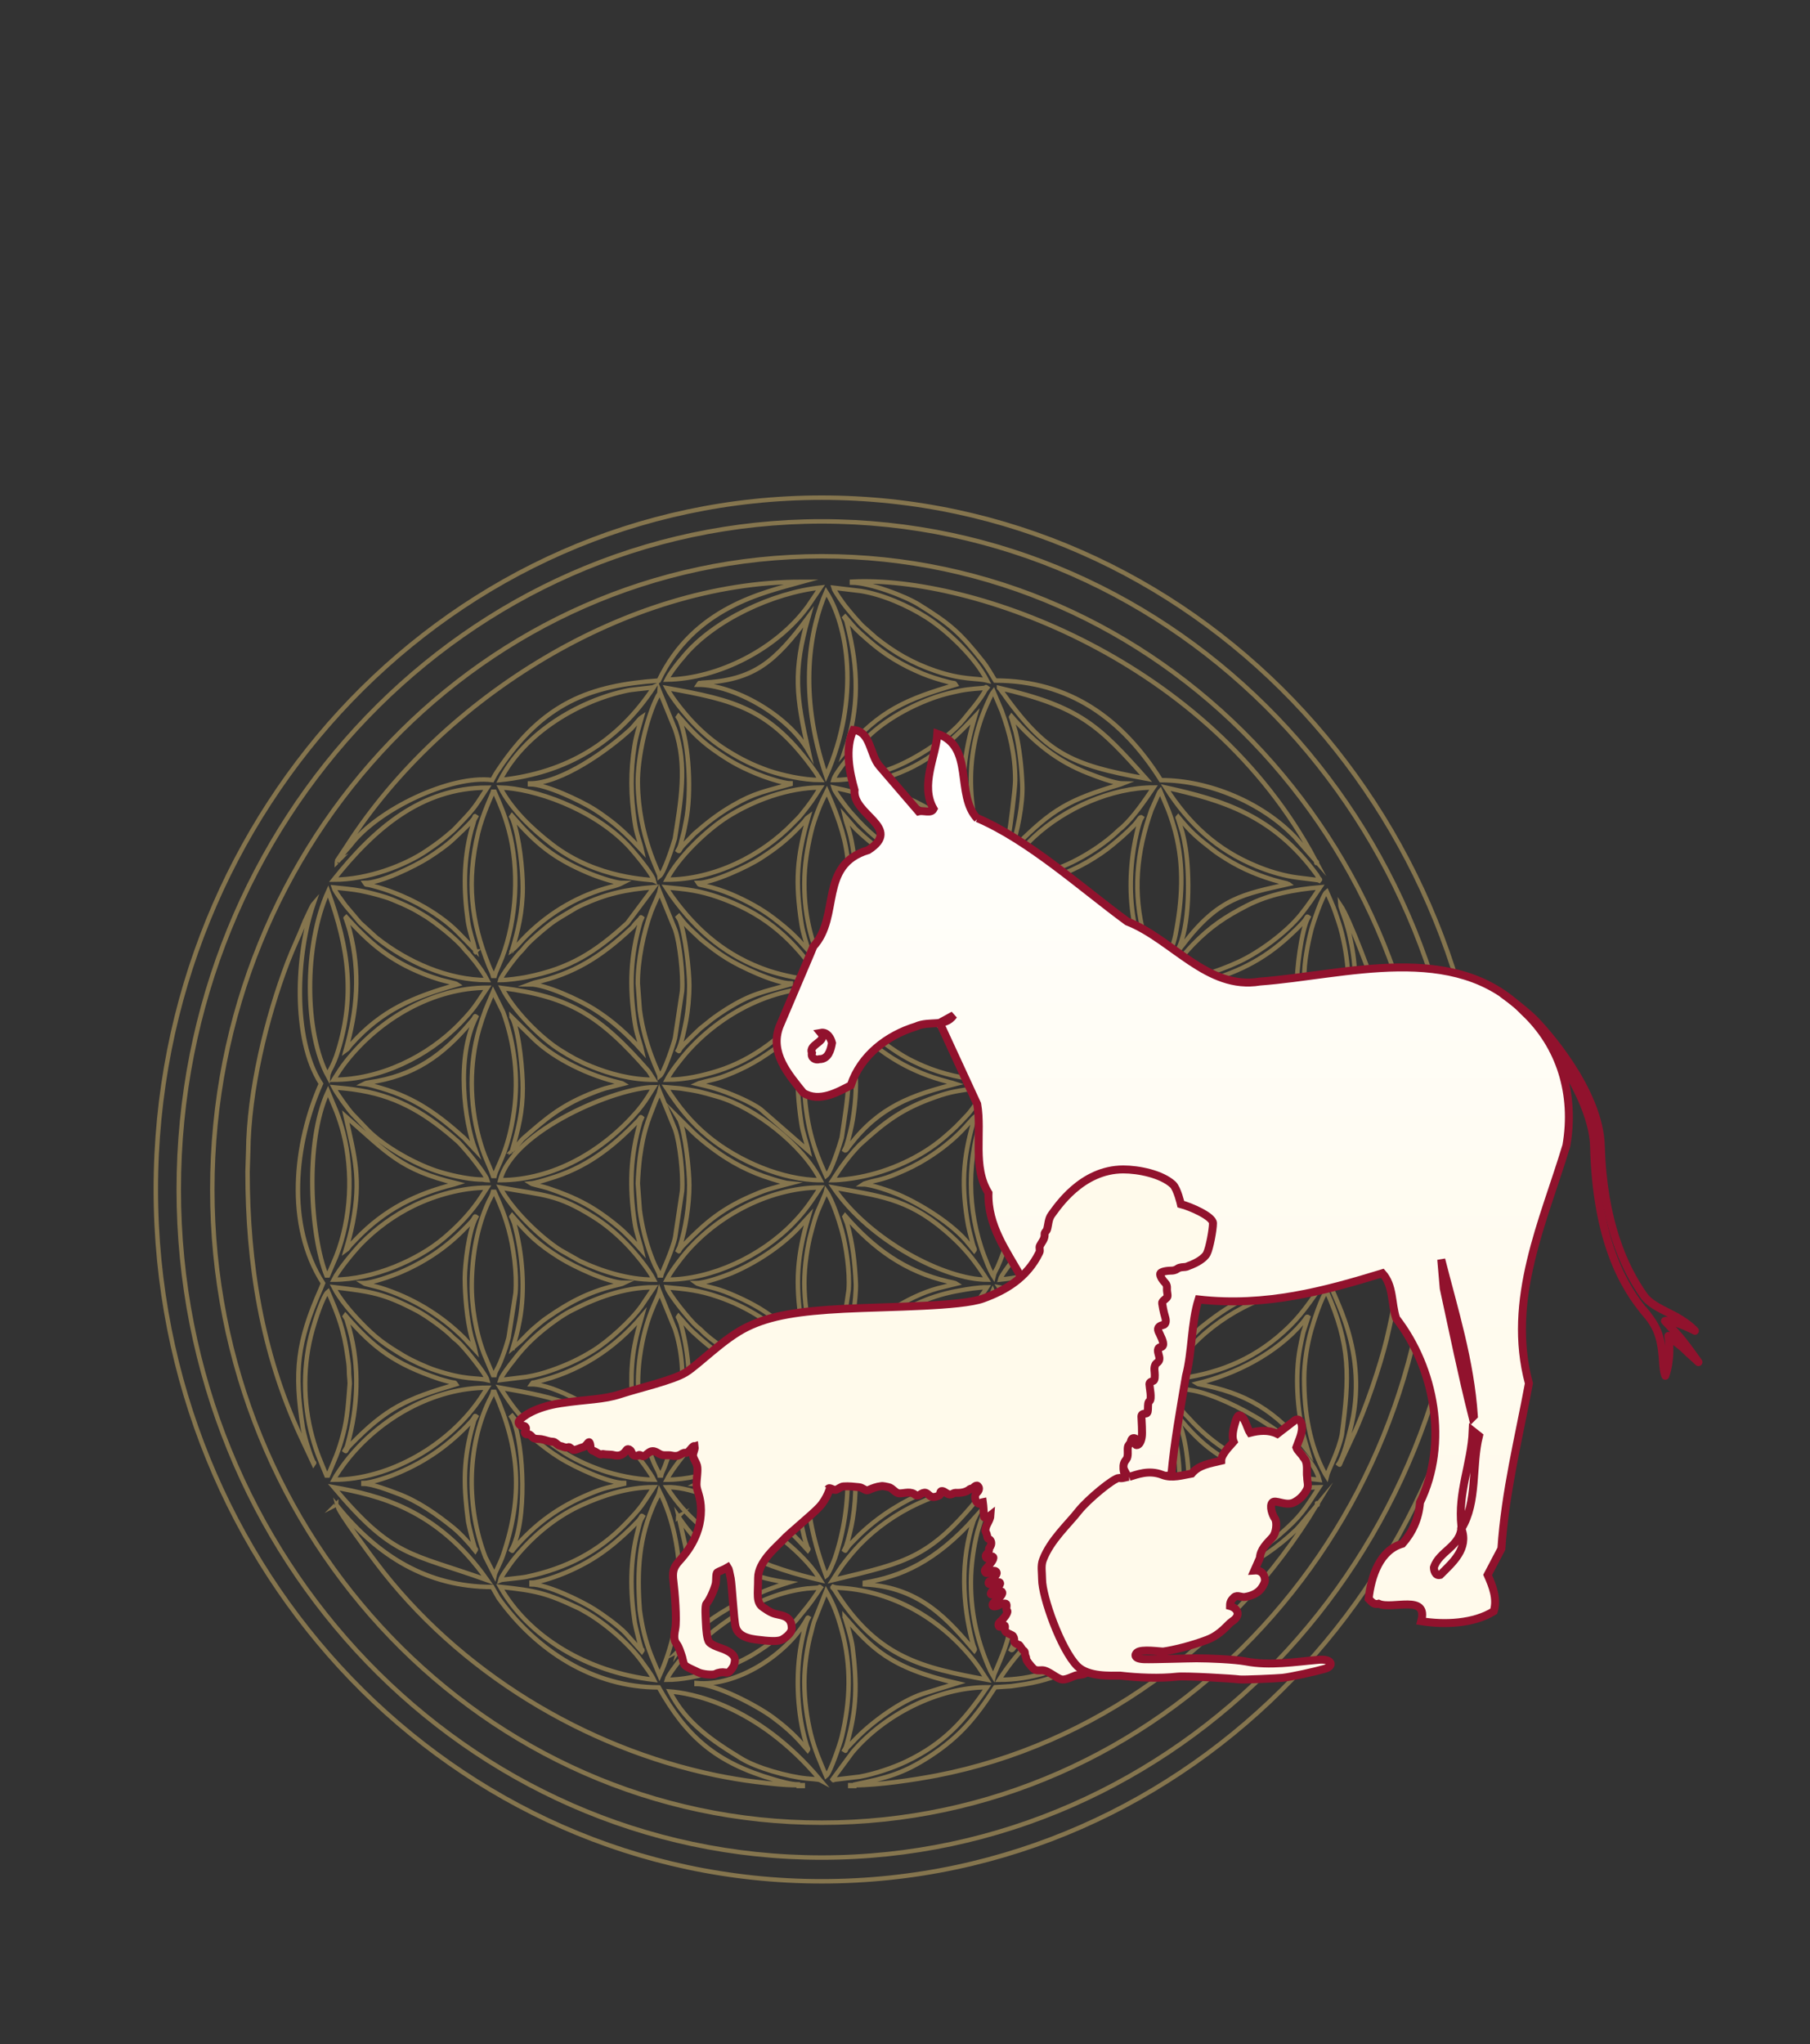
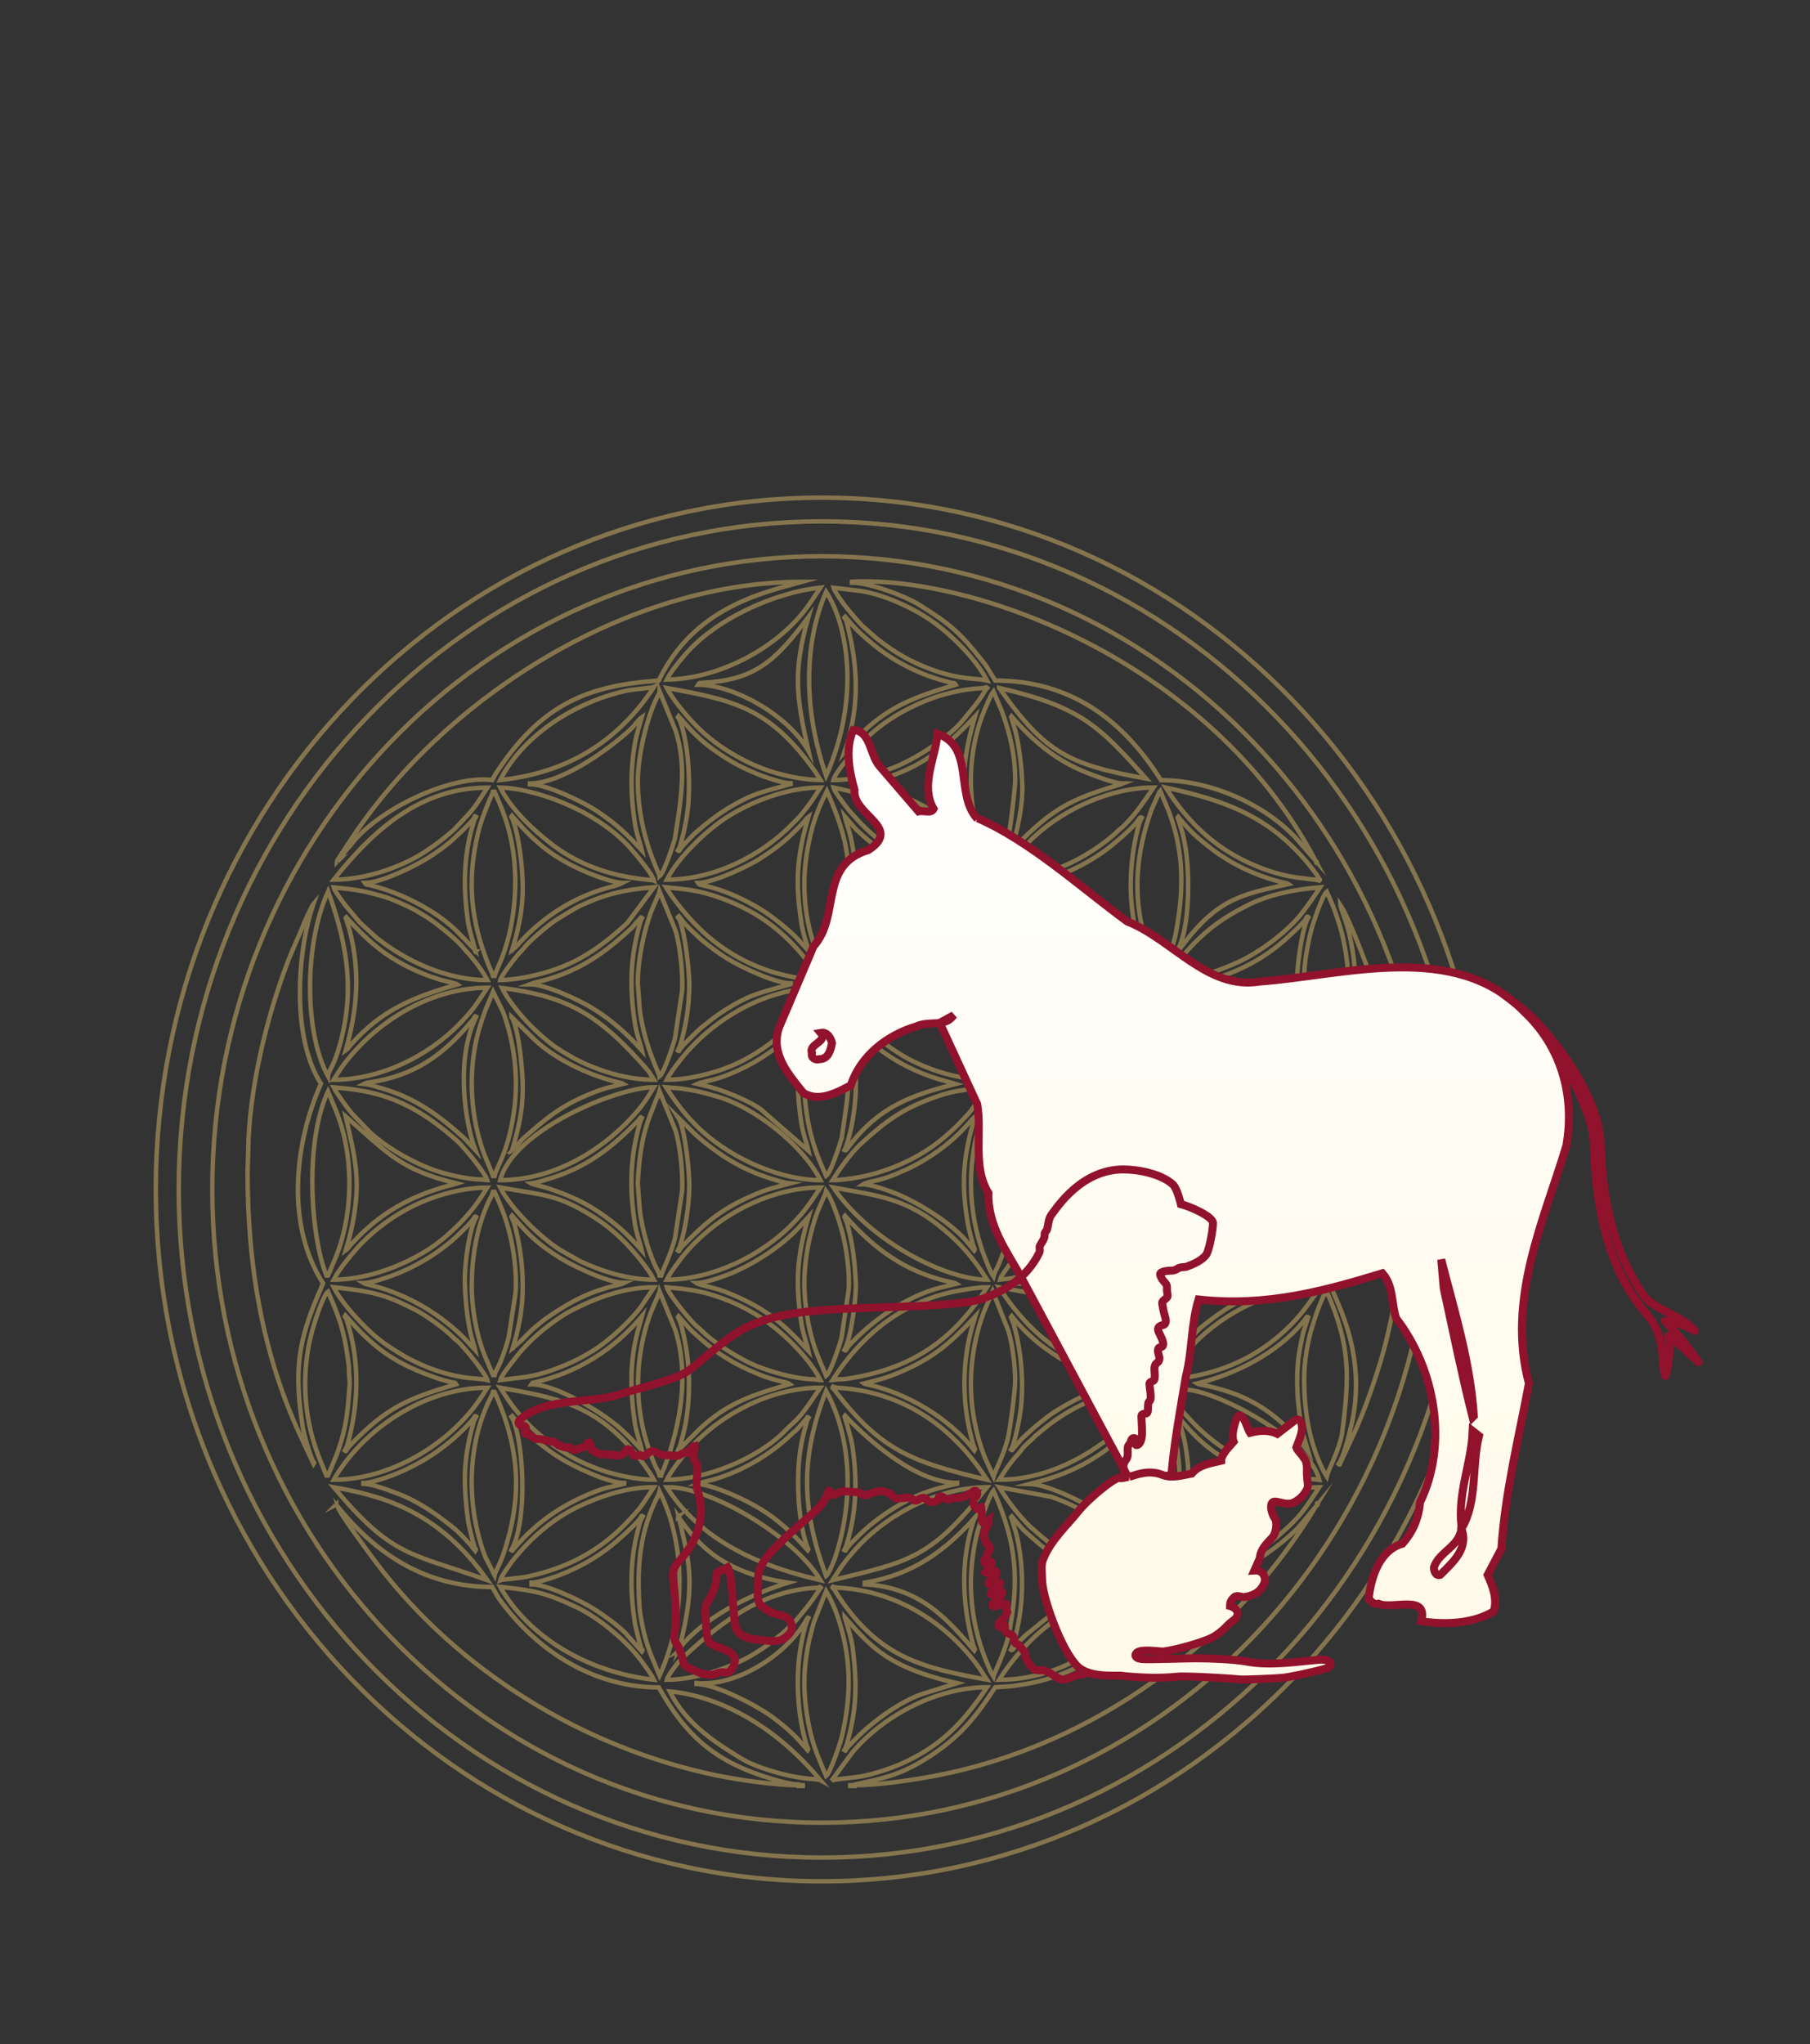
<svg xmlns="http://www.w3.org/2000/svg" xmlns:xlink="http://www.w3.org/1999/xlink" version="1.1" id="Ebene_1" x="0px" y="0px" viewBox="0 0 138.12 155.91" style="enable-background:new 0 0 138.12 155.91;" xml:space="preserve">
  <rect x="0" y="0" width="138.12" height="155.91" fill="#333333" stroke="none" />
  <style type="text/css">

		.st0{clip-path:url(#SVGID_00000098185918589869081910000014677593260667771277_);fill:none;stroke:#85754E;stroke-width:0.34;stroke-miterlimit:22.926;}

		.st1{clip-path:url(#SVGID_00000082367078366843352660000017593091149244712362_);fill:url(#SVGID_00000004524133192784130520000014952752789889019021_);}

		.st2{clip-path:url(#SVGID_00000155104143304358454860000011259821216564079252_);fill:none;stroke:#91122D;stroke-width:0.607;stroke-miterlimit:3.864;}

		.st3{clip-path:url(#SVGID_00000155104143304358454860000011259821216564079252_);fill:none;stroke:#91122D;stroke-width:0.607;stroke-linecap:round;stroke-linejoin:round;stroke-miterlimit:3.864;}

		.st4{clip-path:url(#SVGID_00000155104143304358454860000011259821216564079252_);fill:none;stroke:#91122D;stroke-width:0.607;stroke-linejoin:round;stroke-miterlimit:3.864;}

		.st5{clip-path:url(#SVGID_00000002384753181656887790000014255752348700436867_);fill:url(#SVGID_00000120519374112148648320000017847535983277840023_);}

		.st6{clip-path:url(#SVGID_00000077285488978511200800000013787977359225979839_);fill:none;stroke:#91122D;stroke-width:0.607;stroke-miterlimit:3.864;}
	.st7{clip-path:url(#SVGID_00000077285488978511200800000013787977359225979839_);fill:#FFFAEB;}

		.st8{clip-path:url(#SVGID_00000077285488978511200800000013787977359225979839_);fill:none;stroke:#91122D;stroke-width:0.607;stroke-linejoin:round;stroke-miterlimit:3.864;}
</style>
  <g>
    <defs>
      <rect id="SVGID_1_" width="240.94" height="155.91" />
    </defs>
    <clipPath id="SVGID_00000067919683222564930940000003049107586689834687_">
      <use xlink:href="#SVGID_1_" style="overflow:visible;" />
    </clipPath>
    <path style="clip-path:url(#SVGID_00000067919683222564930940000003049107586689834687_);fill:none;stroke:#85754E;stroke-width:0.34;stroke-miterlimit:22.926;" d="   M64.44,47.11l0.13,0.21c0.04,0.11,0.05,0.17,0.08,0.3c0.87,3.39,0.94,6.37-0.2,9.72c2.67-3.19,4.81-4.03,8.47-5.11   c-0.15-0.21,0.09-0.04-0.59-0.22c-0.64-0.16-1.33-0.38-1.92-0.62c-1.61-0.67-2.89-1.44-4.2-2.59c-0.93-0.81-0.92-0.83-1.71-1.75   L64.44,47.11z M63.04,59.18c2.66-6,1.61-11.57,0-14.04C61.83,47.92,60.86,52.79,63.04,59.18z M50.88,51.84   c3.95-0.06,8.41-2.35,10.77-5.6l0.96-1.42c-3.57,0.38-8.15,2.46-10.46,5.27c-0.11,0.15-0.18,0.2-0.29,0.34   C51.53,50.85,51.12,51.36,50.88,51.84z M75.32,51.91c-0.89-1.75-3.01-3.79-4.63-4.82c-1.38-0.88-3.31-1.74-5-2.01l-2.09-0.25   c0.07,0.27,0.72,1.17,0.91,1.41c0.25,0.32,1.07,1.3,1.38,1.57l0.96,0.85c1.44,1.14,2.78,1.91,4.52,2.51   C73.45,51.88,74.5,51.71,75.32,51.91z M65.01,44.44c1.31,0,4.03,1,5.13,1.69c2.36,1.47,3.08,2.08,4.89,4.36   c0.31,0.39,0.64,0.98,0.91,1.42c5.7,0,9.72,2.94,12.65,7.6c3.65,0,7.69,1.7,10.21,4.32l1.58,1.8   C92.29,50.34,74.19,43.9,65.01,44.37V44.44z M25.77,65.57c0.14,0.12,0.05,0.03,0.26-0.24c0.11-0.14,0.14-0.16,0.25-0.31   c0.18-0.24,0.33-0.36,0.52-0.61c2.05-2.67,7.6-5.32,10.76-4.91c0.14-0.27,0.29-0.53,0.47-0.79c3.43-5.12,6.99-6.43,12.24-6.8   c2.68-5.6,8.01-6.72,10.93-7.53c-13.31,0-27.42,8.77-34.71,20.1L25.77,65.57z M60.95,136.23h0.31v-0.06h-0.31V136.23z    M64.44,123.33c0,0.02,0.03,0.03,0.03,0.05c0,0,0.5,1.52,0.59,2.26c0.35,2.81,0.33,4.66-0.41,7.3c-0.07,0.25-0.09,0.34-0.22,0.56   c0.15,0.11,0.06,0.01,0.21-0.18c0.07-0.08,0.14-0.15,0.21-0.22c0.16-0.16,0.27-0.28,0.43-0.45c1.27-1.32,3.44-2.88,5.1-3.44   l2.65-0.82C67.87,127.22,66.5,125.69,64.44,123.33z M53.15,128.38v0.07c1.45,0,4.59,1.63,5.83,2.55c0.8,0.59,1.58,1.26,2.23,2.02   l0.42,0.48c0.09-0.13,0.01-0.05-0.12-0.53c-0.06-0.21-0.09-0.31-0.14-0.5c-0.55-2.15-0.65-4.87-0.23-7.07   c0.08-0.42,0.31-1.59,0.55-2c-0.07-0.05-0.09,0.05-0.2,0.24C59.95,126.26,56.18,128.67,53.15,128.38z M63.52,121.09   c0,0.03,0.04,0.03,0.07,0.07c0.01,0.01,0.02,0.02,0.03,0.03l0.15,0.22c0.08,0.12,0.13,0.21,0.22,0.35   c3.11,4.68,6.4,5.46,11.32,6.36c-0.31-0.47-0.59-0.93-0.94-1.38c-2.42-3.09-5.88-5.19-9.74-5.58c-0.46-0.05-0.81-0.03-1.06-0.13   L63.52,121.09z M50.33,127.81c1.95-4.28,2.1-9.82,0-14.04c-0.06,0.26-0.21,0.49-0.33,0.74c-1.27,2.74-1.4,5.36-1.18,8.3   c0.17,1.25,0.42,2.3,0.86,3.44L50.33,127.81z M74.09,120.72c0,2.51,0.54,4.65,1.51,6.79l0.21,0.36c0.04-0.18,0.91-1.99,1.13-3.04   c0.89-4.29,0.65-7.1-1.13-11.13c-0.37,0.44-1.09,2.68-1.22,3.14C74.31,117.95,74.09,119.34,74.09,120.72z M61.38,128.32   c0,1.39,0.21,2.81,0.48,3.91c0.32,1.28,0.7,2.09,1.18,3.24c0.32-0.24,1.09-2.54,1.19-2.97c0.66-2.75,0.75-5.42,0-8.16   c-0.33-1.2-0.61-1.95-1.19-2.97l-0.91,2.3c-0.1,0.29-0.14,0.53-0.23,0.85C61.61,125.52,61.38,127.05,61.38,128.32z M49.9,128.13   c-0.25-0.5-0.61-0.95-0.93-1.4c-1.01-1.41-2.98-3.06-4.41-3.84c-0.15-0.08-0.2-0.12-0.36-0.2c-2.58-1.22-3.31-1.35-6.03-1.65   C40.35,124.88,44.81,127.54,49.9,128.13z M50.88,128.13c2.26,0,5.31-1.03,7.06-2.23c0.24-0.16,0.43-0.27,0.67-0.46   c0.32-0.25,1.03-0.77,1.32-1.06c0.3-0.3,0.67-0.59,0.89-0.87c0.7-0.87,0.87-1.01,1.55-2.02l0.26-0.39c-0.16-0.12,0-0.03-0.26,0.01   l-0.81,0.06c-3.89,0.46-6.88,2.84-9.73,5.53C51.62,126.96,50.95,127.84,50.88,128.13z M76.24,128.13c4.91,0,9.16-2.96,11.79-7.09   L86,121.29C81.86,121.99,78.55,124.55,76.24,128.13z M88.65,121.04c-1.52,2.98-3.88,4.65-6.57,6.19c-1.27,0.59-2.42,0.99-3.85,1.23   c-0.3,0.05-0.76,0.11-1.08,0.16l-1.21,0.08c-1.46,2.27-2.69,3.77-4.96,5.25c-2.1,1.37-3.4,1.67-5.72,2.16v0.06   c1.77,0,4.51-0.41,6.23-0.74c11.89-2.3,22.54-9.98,28.96-20.58c-0.32,0.38-1.22,1.52-1.55,1.84   C96.15,119.31,92.68,121.04,88.65,121.04z M60.89,136.17v-0.06c-0.52,0-1.4-0.25-1.84-0.38c-4.45-1.29-6.67-3.27-8.78-7.02   c-4.98,0-9.33-2.78-12.23-6.82l-0.48-0.84c-4.93,0-8.71-2.34-11.79-6.13c0.13,0.52,2.56,3.78,2.89,4.21   c6.32,8.41,15.97,14.2,25.97,16.28c0.93,0.19,2.03,0.38,3.02,0.5C58.69,136.03,59.75,136.17,60.89,136.17z M51.74,115.68l0.02-0.02   C51.76,115.66,51.74,115.67,51.74,115.68z M25.7,65.76l0.02-0.02C25.72,65.74,25.7,65.75,25.7,65.76z M51.74,125.95l0.02-0.02   C51.76,125.94,51.74,125.95,51.74,125.95z M99.76,80.19l0.02-0.02C99.78,80.17,99.76,80.18,99.76,80.19z M36.27,72.59l0.02-0.02   C36.28,72.57,36.26,72.58,36.27,72.59z M64.47,77.55c-0.01,0-0.02,0.01-0.01,0.02 M64.47,77.55L64.47,77.55z M64.45,77.57   c0,0,0.01-0.01,0.01-0.01 M39.04,72.57c-0.01,0-0.02,0.01-0.01,0.02 M39.05,72.57L39.05,72.57z M39.03,72.59   c0,0,0.01-0.01,0.01-0.01 M39.04,87.83c-0.01,0-0.02,0.01-0.01,0.02 M39.05,87.83L39.05,87.83z M39.03,87.85   c0,0,0.01-0.01,0.01-0.01 M100.44,65.76c0,0.16,0.1,0.02,0.04,0l0,0C100.43,65.75,100.44,65.62,100.44,65.76z M100.5,114.72   c0,0.16,0.1,0.02,0.04,0l-0.01,0C100.49,114.72,100.5,114.58,100.5,114.72z M64.82,71.31c-0.12,0.5-0.16,0.77-0.38,1.16   c0.13,0.1,0.03,0.07,0.24-0.15c0.67-0.71,1.1-1.23,1.94-1.88c1.57-1.21,3.12-2.11,4.99-2.66c0.57-0.17,0.86-0.19,1.32-0.42   c-1.25,0-3.82-1.28-4.85-1.92c-0.99-0.62-1.97-1.43-2.81-2.24l-0.81-0.94c0.16,0.7,0.4,1.08,0.61,2.37   C65.44,67.02,65.39,68.93,64.82,71.31z M78.64,67.42c1.96,0.48,3.25,1,4.79,1.92c1.44,0.86,2.53,1.92,3.64,3.2   c0.09-0.14,0.03-0.12,0.03-0.12c-0.01,0.03-0.03,0.03-0.17-0.46c-0.05-0.17-0.12-0.43-0.16-0.6c-0.57-2.16-0.61-4.43-0.26-6.63   c0.07-0.42,0.15-0.83,0.24-1.21c0.09-0.36,0.19-0.83,0.38-1.16c-0.12-0.09-0.17,0.07-0.43,0.4c-0.21,0.28-1.02,1.02-1.31,1.26   c-0.73,0.62-1.07,0.9-1.93,1.44c-1.3,0.82-2.95,1.53-4.49,1.85L78.64,67.42z M65.99,120.72v0.13c4.33,0.22,6.44,2.83,8.36,5.05   c0.09-0.13,0-0.08-0.13-0.58c-0.8-3.06-0.93-6.29,0.07-9.32l0.13-0.27C71.39,119.15,68.7,120.26,65.99,120.72z M51.73,85.22   l0.13,0.21c0.46,1.09,0.74,3.92,0.74,4.97c0,1.44-0.28,3.37-0.74,4.72l-0.13,0.27c0.16,0.12-0.04,0.06,0.42-0.41   c1.77-1.81,3.03-2.86,5.53-3.9c0.42-0.18,0.77-0.31,1.23-0.44c0.21-0.06,0.42-0.12,0.68-0.19l0.69-0.18   c-0.55-0.05-2.03-0.54-2.58-0.77c-0.81-0.33-1.55-0.71-2.26-1.16c-0.85-0.53-2.12-1.5-2.82-2.24L51.73,85.22z M65.93,105.53   c0.08,0.06,0,0.01,0.14,0.05c0.05,0.01,0.1,0.02,0.15,0.03c2.92,0.62,6.21,2.55,8.14,5.03c0.09-0.13,0-0.08-0.13-0.58   c-0.17-0.64-0.3-1.13-0.41-1.81c-0.4-2.4-0.27-4.92,0.42-7.25l0.18-0.58c-1.89,2.02-3.18,3.18-5.87,4.3   C67.67,105.09,66.88,105.3,65.93,105.53z M27.73,113.12v0.06c0.68,0,2.01,0.52,2.6,0.74c1.55,0.57,3,1.59,4.25,2.6   c0.53,0.43,1.25,1.21,1.69,1.77c0.09-0.14,0.03-0.12,0.03-0.11c-0.05,0.15-0.54-1.88-0.57-2.09c-0.34-2.56-0.41-4.42,0.23-6.94   c0.05-0.2,0.09-0.32,0.15-0.55c0.09-0.34,0.07-0.26,0.23-0.55c-0.16-0.12-0.04,0-0.42,0.41c-1.61,1.73-3.39,2.99-5.53,3.89   C29.88,112.58,28.37,113.12,27.73,113.12z M78.58,97.93c1.21,0.03,3.81,1.26,4.86,1.91c1.72,1.07,2.38,1.76,3.63,3.21   c0.09-0.14,0.05-0.01-0.05-0.29c-0.05-0.13-0.05-0.18-0.08-0.3c-0.06-0.21-0.1-0.36-0.16-0.6c-0.11-0.45-0.18-0.81-0.26-1.26   c-0.33-1.73-0.28-3.71,0.01-5.47c0.16-0.96,0.33-1.46,0.6-2.38c-1.82,2.18-4.44,4.01-7.17,4.8c-0.21,0.06-0.42,0.13-0.68,0.19   L78.58,97.93z M78.58,113.19c1.44,0.03,4.6,1.6,5.86,2.59c1.24,0.97,1.65,1.38,2.68,2.52c-0.04-0.19-0.12-0.34-0.17-0.52   c-0.39-1.42-0.4-1.7-0.6-3.14c-0.09-0.63-0.07-2.2-0.02-2.84c0.09-1.22,0.42-2.61,0.79-3.77c-0.11,0.08-0.25,0.29-0.38,0.43   c-0.16,0.16-0.27,0.28-0.43,0.45c-1.99,2.07-4.31,3.39-7.05,4.1L78.58,113.19z M27.85,67.35c0.15,0.21-0.09,0.04,0.59,0.22   c2.25,0.57,4.94,1.94,6.52,3.56l1.3,1.33c-0.14-0.61-0.43-1.39-0.55-2.17c-0.34-2.35-0.35-4.66,0.25-6.94   c0.04-0.16,0.12-0.37,0.16-0.54c0.09-0.34,0.03-0.19,0.21-0.51c-0.15-0.12-0.06-0.01-0.21,0.18c-0.38,0.48-1.06,1.07-1.5,1.5   c-0.48,0.47-1.36,1.08-1.93,1.44C31.63,66.09,29.04,67.35,27.85,67.35z M65.86,75.02c0.14,0.09,0.47,0.13,0.64,0.17   c1.41,0.33,2.99,1.02,4.19,1.77c0.65,0.4,1.39,0.92,1.94,1.43c1.01,0.94,0.8,0.72,1.71,1.75c0.09-0.13,0-0.08-0.13-0.58   c-0.41-1.57-0.66-2.82-0.63-4.52c0.01-1.05,0.07-1.83,0.22-2.74c0.16-0.97,0.33-1.45,0.6-2.38c-1.04,1.24-2.23,2.29-3.64,3.17   C69.67,73.76,67.08,74.99,65.86,75.02z M27.73,97.87c0.14,0.09,1.03,0.27,1.31,0.36c2.38,0.74,4.6,2.06,6.38,3.84l0.84,0.91   c-0.07-0.33-0.21-0.72-0.29-1.03c-0.33-1.26-0.5-3.14-0.5-4.45c0-1.03,0.3-3.67,0.87-4.67c-0.16-0.12-0.04,0-0.42,0.41   c-0.15,0.17-0.27,0.28-0.43,0.44c-1.47,1.53-3.16,2.63-5.1,3.44C29.86,97.33,28.4,97.87,27.73,97.87z M65.86,90.34   c0.63,0,2.09,0.52,2.61,0.74c1.71,0.72,4.27,2.28,5.47,3.82l0.4,0.49c0.09-0.12,0-0.08-0.13-0.58c-0.16-0.63-0.31-1.14-0.41-1.81   c-0.48-3.02-0.23-5.03,0.6-7.83c-0.4,0.31-1.23,1.67-3.68,3.2c-0.72,0.45-1.43,0.8-2.27,1.15c-1.28,0.54-1.64,0.48-2.42,0.74   C65.87,90.32,65.98,90.26,65.86,90.34z M39.02,77.56c0,0.02,0.03,0.03,0.04,0.05l0.09,0.16c0.5,1.21,0.74,3.97,0.74,5.23   c0,1.82-0.34,3.1-0.8,4.72c0.32-0.22,0.65-0.72,0.82-0.87c1.76-1.53,2.81-2.45,5.04-3.38c0.42-0.17,0.78-0.31,1.23-0.45l1.38-0.35   c-0.08-0.05,0-0.01-0.13-0.05c-0.01,0-0.14-0.04-0.15-0.04c-2.25-0.51-4.92-1.77-6.52-3.31L39.02,77.56z M40.56,105.59   c1.8,0,5.25,2.03,6.74,3.34c0.62,0.55,1.13,1.09,1.68,1.7c-0.15-0.66-0.42-1.32-0.54-2.12c-0.29-1.93-0.38-4.01-0.01-5.92   c0.17-0.88,0.31-1.33,0.55-2.18c-1,1.19-2.28,2.33-3.64,3.17c-1.43,0.89-2.86,1.46-4.48,1.85   C40.55,105.52,40.72,105.37,40.56,105.59z M78.58,82.68c0.35,0.03,1.02,0.22,1.34,0.33c1.73,0.58,3.57,1.42,4.97,2.62   c1.28,1.1,0.96,0.76,2.17,2.17c0.09-0.13,0-0.08-0.13-0.58c-0.18-0.7-0.3-1.01-0.42-1.8c-0.28-1.72-0.33-3.78,0-5.48   c0.22-1.11,0.29-1.36,0.61-2.43c-0.36,0.43-0.64,0.77-1.03,1.1l-0.67,0.64c-2.18,1.9-4.01,2.7-6.65,3.36L78.58,82.68z M91.29,75.08   c1.19,0,3.78,1.24,4.83,1.88c0.67,0.41,1.38,0.91,1.94,1.43l1.71,1.67c-0.08-0.35-0.21-0.75-0.3-1.09   c-0.26-0.95-0.45-2.96-0.5-3.89c-0.04-0.92,0.32-4.15,0.87-5.12c-0.16-0.12-0.04,0-0.42,0.41c-0.49,0.52-0.6,0.61-1.07,1.05   c-2.02,1.87-4.11,2.84-6.73,3.54L91.29,75.08z M27.79,82.68c0.42,0.04,0.95,0.22,1.34,0.33c2.57,0.75,4.35,2.05,6.29,3.8l0.85,0.91   c-0.81-2.14-1.51-7.02,0.07-10.16c-0.16-0.12,0-0.03-0.42,0.41c-2.13,2.53-4.32,4.11-7.79,4.6c-0.01,0-0.13,0.03-0.15,0.03   c-0.02,0.01-0.03,0.01-0.05,0.01l-0.09,0.04C27.83,82.66,27.81,82.67,27.79,82.68z M39.02,62.3l0.05,0.09c0,0,0.06,0.13,0.06,0.13   c0.51,1.38,0.76,3.81,0.76,5.21c0,0.86-0.1,1.78-0.24,2.5c-0.17,0.88-0.32,1.39-0.56,2.23c0.27-0.19,0.59-0.59,0.84-0.85   c1.72-1.79,3.88-3.14,6.25-3.84c0.57-0.17,0.86-0.19,1.31-0.42c-0.59,0-2.13-0.56-2.59-0.76c-2.68-1.13-4.03-2.27-5.83-4.36   L39.02,62.3z M89.88,103.04l1.71-1.74c2.26-1.82,3.69-2.57,6.51-3.31l0.32-0.12c-0.7,0-2-0.52-2.6-0.74   c-1.46-0.54-3.04-1.58-4.23-2.62c-0.33-0.28-0.56-0.51-0.87-0.82l-0.83-0.93c0.08,0.36,0.22,0.73,0.33,1.13   c0.11,0.41,0.2,0.86,0.27,1.25c0.39,2.34,0.3,4.42-0.25,6.72C90.11,102.31,89.97,102.63,89.88,103.04z M53.15,113.19   c1.22,0.03,3.74,1.21,4.83,1.88c1.49,0.91,2.49,1.88,3.66,3.18c0.09-0.13,0.05-0.06,0.01-0.16c0,0-0.05-0.12-0.06-0.13   c-0.73-2.02-0.87-5.57-0.45-7.76c0.13-0.66,0.2-0.94,0.37-1.53c0.08-0.28,0.03-0.25,0.19-0.53c-0.12-0.09-0.06-0.06-0.15,0.06   l-0.7,0.8c-0.17,0.18-0.27,0.22-0.43,0.38c-1.61,1.56-3.78,2.83-5.9,3.45l-1.28,0.33c-0.01,0-0.03,0.01-0.04,0.02   C53.19,113.17,53.17,113.18,53.15,113.19z M39.02,92.81c0,0.02,0.03,0.02,0.04,0.05l0.18,0.45c0.64,2.31,0.86,5.08,0.41,7.43   c-0.17,0.92-0.31,1.36-0.56,2.23c0.02-0.01,1.25-1.33,1.69-1.69c0.33-0.27,0.59-0.51,0.94-0.75c1.89-1.31,3.37-2.06,5.59-2.56   c0.01,0,0.12-0.03,0.15-0.04l0.17-0.08c-1.23,0-3.85-1.25-4.88-1.89c-1.76-1.1-2.4-1.76-3.67-3.23L39.02,92.81z M53.28,67.35   c0.11,0.16-0.05,0.09,0.58,0.23c0.6,0.13,1.37,0.39,1.92,0.62c1.12,0.47,2.31,1.11,3.26,1.84c1.22,0.94,1.62,1.33,2.65,2.48   c-0.15-0.67-0.38-1.14-0.53-2.07c-0.49-3.21-0.36-5.08,0.53-8.15c-0.16,0.11-0.24,0.28-0.38,0.43c-0.16,0.16-0.27,0.28-0.43,0.45   c-0.9,0.93-1.7,1.55-2.8,2.26C57.04,66.13,54.33,67.35,53.28,67.35z M40.44,75.08c1.2,0,3.8,1.21,4.88,1.89   c1.4,0.88,2.55,1.91,3.66,3.15c-0.16-0.71-0.39-1.16-0.54-2.12c-0.42-2.79-0.34-5.02,0.43-7.7l0.12-0.28   c-0.12-0.09-0.06-0.06-0.15,0.06l-0.31,0.32c-0.2,0.21-0.18,0.28-0.41,0.46c-2.27,2.11-4.31,3.42-7.36,4.1L40.44,75.08z    M64.44,92.81l0.2,0.51c0.43,1.49,0.6,3.04,0.67,4.6c0.04,0.96-0.35,4.13-0.87,5.05c0.16,0.12,0.04,0,0.42-0.41   c1.78-1.91,4.28-3.63,6.73-4.3l1.39-0.34c-0.14-0.09-0.47-0.13-0.64-0.17c-3.26-0.76-5.67-2.5-7.85-5.01L64.44,92.81z    M39.02,108.07l0.13,0.21c0.85,2.04,1.09,7.8-0.13,9.96c0.12,0.09,0.06,0.06,0.15-0.06c0.02-0.03,0.07-0.08,0.09-0.1   c1.61-1.88,3.44-3.18,5.73-4.13c1.17-0.49,1.43-0.49,2.64-0.77v-0.06c-1.22,0-3.8-1.23-4.87-1.89c-0.76-0.47-1.3-0.9-1.98-1.45   c-0.59-0.48-1.22-1.17-1.69-1.77L39.02,108.07z M77.15,54.7c0,0.02,0.03,0.03,0.03,0.05l0.32,1.07c0.3,1.25,0.46,2.72,0.51,4   c0.07,1.51-0.38,3.61-0.86,5.11c0.11-0.08,0.25-0.29,0.38-0.43c2.77-2.75,3.97-3.49,7.97-4.67l0.18-0.07   c-0.68-0.01-2.04-0.55-2.59-0.76c-2.45-0.94-4.19-2.39-5.9-4.36L77.15,54.7z M40.44,59.76v0.06c1.22,0,3.83,1.25,4.87,1.89   c0.37,0.23,0.65,0.43,1,0.69c1.04,0.75,1.8,1.53,2.67,2.46c-0.16-0.72-0.41-1.19-0.55-2.18c-0.3-2.02-0.33-3.81-0.01-5.8   c0.13-0.79,0.34-1.43,0.55-2.17c-0.21,0.14-0.5,0.56-0.81,0.88C46.34,57.27,42.81,59.76,40.44,59.76z M89.86,77.62l0.2,0.51   c0.93,3.21,0.83,6.47-0.19,9.65c0.16-0.11,0.24-0.28,0.38-0.43l0.83-0.86c2.18-2.18,4.44-2.94,7.26-3.81   c-0.12-0.08-1.14-0.31-1.31-0.36c-0.42-0.13-0.83-0.28-1.23-0.44c-1.52-0.64-3.46-1.77-4.59-2.95c-0.17-0.18-0.29-0.23-0.46-0.41   c-0.37-0.38-0.49-0.54-0.82-0.95L89.86,77.62z M40.5,90.27c0.09,0.06,1.01,0.26,1.31,0.36c2.19,0.74,3.57,1.44,5.45,3.01   c0.53,0.45,1.24,1.2,1.71,1.73c-0.15-0.66-0.42-1.32-0.54-2.12c-0.41-2.76-0.34-5.04,0.43-7.7l0.12-0.28   c-0.13-0.1-0.03-0.08-0.24,0.16c-2.05,2.13-4.04,3.67-6.91,4.5C41.5,90.04,40.83,90.24,40.5,90.27z M77.15,85.22l0.2,0.51   c0.63,2.19,0.84,5.09,0.42,7.28c-0.14,0.73-0.22,1.15-0.43,1.85l-0.18,0.58c2.3-2.35,3.91-3.81,7.16-4.81   c0.25-0.08,0.44-0.12,0.69-0.18l0.69-0.18c-1.32-0.11-3.78-1.26-4.85-1.92c-1.69-1.06-2.39-1.76-3.64-3.2L77.15,85.22z    M51.8,125.83c0.75-1.13,3.44-3.59,8.35-5.11c-4.8-0.7-6.8-2.73-8.35-4.98C52.49,118.8,53.22,120.62,51.8,125.83z M40.56,120.72   v0.13c1.18,0,3.77,1.25,4.8,1.9c0.67,0.42,1.82,1.25,2.37,1.82l1.25,1.4c0.1-0.14,0.03-0.12,0.03-0.11   c-0.06,0.15-0.54-1.89-0.57-2.09c-0.36-2.4-0.38-4.71,0.24-7.06c0.14-0.52,0.13-0.63,0.37-1.04c-0.16-0.12,0-0.03-0.42,0.41   c-0.16,0.16-0.27,0.28-0.43,0.44c-1.6,1.54-2.92,2.53-5,3.42C42.7,120.16,41.17,120.72,40.56,120.72z M77.15,115.73   c0,0.02,0.03,0.03,0.03,0.05l0.33,1.06c0.64,2.44,0.64,5.4,0.01,7.84c-0.05,0.2-0.1,0.37-0.16,0.6c-0.04,0.14-0.05,0.17-0.09,0.29   l-0.13,0.27c0.12,0.09,0.17-0.07,0.43-0.4c0.18-0.24,0.59-0.62,0.82-0.81c2.78-2.3,3.44-2.67,7.18-3.78v-0.13   c-0.6,0-2.02-0.54-2.54-0.75c-1.12-0.45-2.75-1.37-3.68-2.17c-1.06-0.91-1.26-1.06-2.14-2.13L77.15,115.73z M77.15,100.47l0.2,0.51   c0.63,2.17,0.84,5.01,0.44,7.17c-0.1,0.56-0.26,1.35-0.42,1.86c-0.08,0.27-0.08,0.32-0.22,0.56c0.12,0.09,0.03,0.08,0.24-0.15   l0.58-0.67l0.88-0.81c1.01-0.82,1.23-1.04,2.44-1.74c1.71-0.99,2.35-1.04,4.28-1.62v-0.13c-1.13,0-3.74-1.25-4.75-1.89   c-0.37-0.23-0.66-0.43-1.01-0.68c-0.9-0.64-1.91-1.6-2.6-2.49L77.15,100.47z M53.15,97.87c0.07,0.05-0.01,0.01,0.13,0.06   c0.58,0.22,1.21,0.24,2.46,0.76c2.8,1.17,4.03,2.28,5.95,4.35c-0.15-0.67-0.42-1.31-0.54-2.12c-0.47-3.14-0.33-5.1,0.54-8.09   l-0.81,0.88c-1.34,1.41-3.29,2.66-5.07,3.41C55.29,97.33,53.82,97.87,53.15,97.87z M51.73,69.96l0.13,0.21   c0.44,1.11,0.74,3.9,0.74,4.97c0,0.9-0.1,1.94-0.24,2.69c-0.1,0.51-0.35,1.81-0.63,2.3c0.13,0.1,0.05,0.05,0.22-0.18   c0.21-0.29,1.24-1.27,1.5-1.51l0.94-0.75c0.33-0.24,0.69-0.49,1.04-0.71c1.95-1.21,2.73-1.29,4.92-1.91v-0.06   c-1.18,0-3.86-1.27-4.87-1.9c-0.76-0.47-1.3-0.9-1.98-1.45l-0.87-0.82c-0.47-0.49-0.4-0.4-0.82-0.95L51.73,69.96z M51.73,54.7   l0.13,0.21c0.75,1.89,0.91,5.61,0.49,7.71c-0.08,0.39-0.14,0.77-0.25,1.15c-0.16,0.55-0.13,0.68-0.37,1.1   c0.16,0.12,0.04,0,0.42-0.41l0.83-0.86c0.96-0.84,1.84-1.53,2.95-2.17c1.69-0.98,2.48-1.07,4.4-1.62v-0.06   c-0.62,0-2.09-0.52-2.61-0.74c-1.4-0.59-2.09-0.99-3.28-1.83c-1.11-0.79-1.77-1.53-2.66-2.55L51.73,54.7z M26.37,70.03   c0,0.02,0.03,0.03,0.03,0.05l0.14,0.43c0.06,0.2,0.1,0.3,0.15,0.49c0.82,3.22,0.57,6.01-0.31,9.13c0.2-0.14,0.22-0.25,0.38-0.43   c2.39-2.69,4.79-3.65,8.15-4.61c-0.14-0.1-1.03-0.27-1.31-0.36c-0.42-0.13-0.84-0.27-1.24-0.43c-2.61-1.04-4.13-2.33-5.93-4.33   L26.37,70.03z M77.15,69.96l0.06,0.09c0,0,0.06,0.13,0.06,0.13c0.46,1.24,0.7,3.54,0.76,4.76c0.08,1.58-0.36,3.7-0.86,5.23   c1.02-1.22,2.25-2.31,3.63-3.18c2.01-1.26,2.7-1.3,4.9-1.93l-2.54-0.8c-0.57-0.21-1.21-0.55-1.72-0.83   c-2.13-1.18-2.61-1.83-4.23-3.54L77.15,69.96z M26.31,100.41l0.13,0.21l0.23,0.78c0.78,2.86,0.65,5.91-0.14,8.74   c-0.08,0.3-0.07,0.24-0.22,0.5c0.16,0.12,0,0.03,0.42-0.41c2.8-2.89,4.31-3.52,8.06-4.64c-0.15-0.21,0.09-0.04-0.59-0.22   c-0.26-0.07-0.43-0.11-0.68-0.19c-3.38-1.15-4.96-2.3-7.16-4.84L26.31,100.41z M64.44,108.07c0,0.02,0.03,0.03,0.03,0.05   c0,0,0.49,1.55,0.59,2.26c0.27,1.93,0.31,3.63,0.01,5.49c-0.09,0.56-0.32,1.54-0.51,2.09l-0.13,0.27c0.12,0.09,0.05,0.08,0.23-0.17   c0.21-0.29,0.38-0.43,0.63-0.69c0.83-0.87,1.85-1.66,2.84-2.28c1.77-1.1,2.86-1.46,4.91-1.92v-0.06c-3.07,0-6.62-3.09-8.55-5.12   L64.44,108.07z M51.73,100.47c0,0.02,0.03,0.03,0.04,0.05l0.18,0.45c0.67,2.42,0.8,4.91,0.41,7.36c-0.07,0.43-0.15,0.79-0.26,1.2   c-0.04,0.16-0.09,0.35-0.15,0.55c-0.04,0.14-0.05,0.17-0.09,0.29l-0.13,0.27c0.16,0.12-0.04,0.06,0.42-0.41l1.29-1.28   c2.17-2.01,4.11-2.59,6.83-3.37c-0.16-0.12-0.4-0.16-0.6-0.2c-0.23-0.06-0.46-0.11-0.69-0.18c-0.43-0.12-0.86-0.28-1.24-0.44   c-1.65-0.69-2.9-1.43-4.25-2.61c-1-0.88-0.88-0.82-1.71-1.75L51.73,100.47z M65.86,59.82c4.03,0.83,7.03,2.8,8.54,5.11   c-0.19-0.87-0.39-1.13-0.6-2.38c-0.5-2.96-0.22-5.1,0.6-7.9c-2.55,2.72-4.48,4.17-8.21,5.07c-0.01,0-0.14,0.03-0.15,0.04   L65.86,59.82z M26.92,93.26c-0.16,0.81-0.31,1.34-0.54,2.12c0.16-0.11,0.24-0.28,0.38-0.43c0.16-0.16,0.27-0.28,0.43-0.45   c2.15-2.24,4.56-3.44,7.48-4.17l0.19-0.06c-4.33-1.05-5.25-2.3-8.48-5.11C27.08,88.27,27.56,89.93,26.92,93.26z M91.35,90.27   c0.12,0.08,1.14,0.31,1.31,0.36c3.32,1.03,4.61,2.57,7.16,4.81c-0.15-0.66-0.43-1.11-0.61-2.37l-0.25-2.8   c-0.05-1.04,0.24-2.9,0.49-3.9c0.05-0.2,0.1-0.37,0.16-0.6c0.07-0.25,0.09-0.34,0.22-0.56c-0.12-0.09-0.06-0.06-0.15,0.05l-0.7,0.8   c-0.15,0.15-0.24,0.27-0.41,0.4c-1.65,1.33-2.61,2.15-4.61,2.99C93.1,89.83,92.31,90.04,91.35,90.27z M89.86,62.37   c0,0.02,0.03,0.03,0.03,0.05l0.33,1.06c0.1,0.38,0.19,0.83,0.25,1.21c0.31,1.89,0.36,6.08-0.62,7.79c0.16,0.12,0.05,0,0.42-0.41   c2.73-3.61,4.62-3.86,8.06-4.64c-0.08-0.06,0-0.01-0.14-0.05l-0.5-0.12c-1.43-0.37-2.89-0.97-4.14-1.76   c-0.35-0.22-0.68-0.43-1-0.68c-1.19-0.92-1.69-1.35-2.64-2.51L89.86,62.37z M53.22,82.68c0.47,0.11,0.87,0.2,1.33,0.34   c1.03,0.31,2.71,1.01,3.5,1.59l3.64,3.17c-0.15-0.67-0.42-1.31-0.54-2.12c-0.47-3.13-0.34-5.1,0.54-8.09l-1.67,1.71   c-0.6,0.53-1.29,1.01-1.98,1.45c-0.72,0.45-1.4,0.8-2.22,1.14c-1.22,0.51-1.45,0.46-2.42,0.74c-0.02,0.01-0.03,0.01-0.05,0.01   L53.22,82.68z M89.88,118.29c2.61-3.13,4.83-4.03,8.53-5.11c-0.09-0.06,0-0.01-0.13-0.05l-0.49-0.12c-0.76-0.2-1.22-0.33-1.97-0.63   c-2.47-1-3.96-1.89-5.94-4.36c0.19,0.87,0.39,1.13,0.6,2.38c0.36,2.17,0.33,4.59-0.25,6.72C90.11,117.53,89.96,117.92,89.88,118.29   z M65.08,85.37c-0.09,0.56-0.32,1.54-0.51,2.09l-0.13,0.27c0.12,0.09,0.17-0.07,0.43-0.4c2.24-2.91,4.68-3.8,8.05-4.65l-0.28-0.09   c-0.13-0.03-0.26-0.06-0.35-0.09c-2.7-0.7-4.97-2-6.94-4.02l-0.84-0.85C65.2,80.69,65.59,82.13,65.08,85.37z M91.35,105.53   c0.08,0.05,0,0.01,0.13,0.05c3.53,0.67,5.84,1.94,8.34,5.12l-0.33-1.12c-0.5-2.06-0.68-4.68-0.29-6.74   c0.08-0.42,0.16-0.81,0.25-1.21l0.38-1.16c-0.14-0.1-0.1,0.02-0.43,0.41C97.39,103.26,94.26,104.82,91.35,105.53z M37.19,120.53   c-3.83-5.45-8.33-6.48-11.73-7.09C30.01,118.83,31.22,118.4,37.19,120.53z M49.9,67.16c-0.13-0.53-1.59-2.26-2.01-2.7   c-2.7-2.8-7.14-4.32-9.72-4.39c0.86,1.68,2.46,3.19,3.94,4.33C45.62,67.11,49.7,67.06,49.9,67.16z M50.33,82.1   c0.35-0.26,1.1-2.55,1.18-2.92l0.54-3.59c0.09-1.24-0.18-3.68-0.53-4.68l-1.19-2.91c-0.04,0.18-0.5,1.17-0.63,1.51   c-0.59,1.58-1.04,3.79-1.03,5.51l0.15,2.01C49.2,79.89,50.31,81.86,50.33,82.1z M50.33,97.29h0.12c0.04-0.19,0.86-1.91,1.07-2.91   l0.53-3.54c0.09-1.29-0.17-3.63-0.53-4.68l-1.19-2.91c-0.06,0.25-0.21,0.49-0.31,0.76c-0.64,1.62-0.91,2.31-1.18,4.2   c-0.08,0.61-0.15,1.48-0.17,2.06l0.15,2.02c0.15,1.16,0.45,2.4,0.85,3.46c0.1,0.27,0.19,0.5,0.31,0.76   C50.1,96.77,50.27,97.02,50.33,97.29z M74.09,105.53c0,2.02,0.38,3.84,1.03,5.57l0.69,1.51c0.06-0.25,0.88-1.82,1.13-3.04   c0.16-0.78,0.53-3.44,0.53-4.31c0-1.05-0.22-2.8-0.52-3.74l-1.2-3.03l-0.64,1.51C74.44,101.73,74.09,103.68,74.09,105.53z    M50.33,112.55h0.12c0.05-0.22,0.17-0.43,0.27-0.67c1.22-3.25,1.89-7.07,0.8-10.46l-1.19-2.91c-0.12,0.55-1.07,1.88-1.5,4.95   c-0.27,1.94-0.15,4.01,0.33,5.9c0.17,0.67,0.53,1.77,0.82,2.4C50.1,112.03,50.27,112.28,50.33,112.55z M50.33,66.84   c0.33-0.26,1-2.26,1.17-2.87c0.43-2.76,0.97-5.58,0.02-8.33l-1.19-2.91c-0.02,0.28-0.02,0.13-0.14,0.36   c-0.86,1.65-1.55,4.73-1.52,6.66C48.73,63.83,50.31,66.55,50.33,66.84z M88.03,105.27c-1.29-2-2.64-3.56-4.63-4.82   c-0.99-0.63-2-1.12-3.19-1.54l-3.97-0.72C79.12,102.65,82.76,104.82,88.03,105.27z M75.26,67.16c0.09-0.11,0.07-0.01-0.17-0.4   c-3.67-4.4-7.08-5.76-11.49-6.69c0.08,0.3,0.72,1.14,0.92,1.4c0.18,0.23,0.33,0.43,0.54,0.65c1.15,1.33,2.3,2.27,3.84,3.16   c1.3,0.75,2.82,1.34,4.29,1.6c1.05,0.19,0.97,0.13,1.83,0.21C75.12,67.11,75.17,67.1,75.26,67.16z M62.61,59.5   c-0.16-0.24-0.26-0.45-0.44-0.69c-3.4-4.77-6.1-5.4-11.29-6.33c0.4,0.78,1.45,2.06,2.04,2.67c0.78,0.81,1.6,1.5,2.58,2.11   c1.01,0.63,1.92,1.09,3.14,1.52C59.67,59.13,61.29,59.5,62.61,59.5z M63.52,105.84c0,0.03,0.04,0.03,0.07,0.07l0.06,0.07   c3.55,4.69,5.96,5.54,11.67,6.89c-2.3-3.57-5.53-6.07-9.66-6.81c-0.36-0.06-0.65-0.11-1.03-0.15c-0.4-0.04-0.83-0.04-1.06-0.14   L63.52,105.84z M100.68,67.16c0.1-0.12,0.06-0.04,0-0.13l-0.06-0.07c-0.04-0.06-0.07-0.13-0.11-0.2   c-3.34-4.59-7.23-5.73-11.56-6.69c1.78,2.77,3.89,4.75,6.94,6c0.87,0.36,1.77,0.64,2.72,0.81   C98.81,66.93,100.62,67.12,100.68,67.16z M75.32,97.61c-0.31-0.49-0.59-0.9-0.95-1.38c-0.69-0.92-1.44-1.67-2.3-2.4   c-2.89-2.45-5.05-2.62-8.48-3.25C66.37,94.65,72.1,97.61,75.32,97.61z M76.23,52.47c0,0.02,0.04,0.03,0.04,0.04   c0,0.02,0.02,0.03,0.03,0.03c3.5,4.98,5.37,5.79,11.16,6.85C83.9,55.4,82.48,53.91,76.23,52.47z M75.32,82.36   c-0.43-0.67-1.65-2.39-2.32-2.95c-0.14-0.11-0.17-0.12-0.3-0.26c-1.1-1.14-3.76-2.72-5.13-3.09l-3.97-0.73   c0.45,1.75,4.2,4.74,6.08,5.62c0.27,0.13,0.53,0.25,0.81,0.37C71.86,81.9,73.64,82.36,75.32,82.36z M87.97,120.53   c0.1-0.13,0.04-0.11,0.03-0.1l-0.08-0.11c-1.38-1.94-2.34-3.26-4.56-4.64c-1.03-0.64-1.89-1.07-3.15-1.51l-3.97-0.73   c0.64,0.99,1.23,1.82,2.04,2.67c0.11,0.11,0.17,0.18,0.28,0.29c0.14,0.14,0.2,0.16,0.34,0.29c1.54,1.42,3.17,2.4,5.14,3.09   c0.54,0.19,1.27,0.38,1.87,0.49l1.52,0.21c0.09,0,0.22-0.01,0.31,0C87.84,120.47,87.88,120.47,87.97,120.53z M62.61,120.53   c-2.05-3.42-8.57-7.19-11.73-7.09C53.85,118.11,59.09,119.7,62.61,120.53z M100.68,97.61c-2.8-4.58-8.21-6.4-11.67-7.02   c0.07,0.27,0.72,1.17,0.91,1.41c0.6,0.77,1.24,1.47,1.98,2.09C94.32,96.12,97.42,97.61,100.68,97.61z M49.9,112.87   c-0.26-0.51-1.03-1.56-1.46-2.06c-3.12-3.68-5.88-4.18-10.27-4.96c0.71,1.1,1.12,1.71,2.04,2.67c0.78,0.81,1.62,1.48,2.58,2.11   c0.93,0.62,1.99,1.12,3.14,1.52C46.95,112.5,48.59,112.87,49.9,112.87z M49.9,82.36c-0.16-0.24-0.26-0.45-0.44-0.69   c-3.68-4.2-5.97-5.65-11.15-6.31c0.88,1.74,2.96,3.82,4.47,4.76c0.8,0.5,1.41,0.84,2.29,1.2C46.5,81.91,48.17,82.36,49.9,82.36z    M37.62,74.44h0.12c0.05-0.2,0.45-1.08,0.57-1.39c1.12-2.93,1.34-6.73,0.51-9.76c-0.32-1.17-0.62-1.85-1.08-2.9h-0.12   c-0.04,0.16-0.8,1.73-1.14,3.15c-0.88,3.7-0.54,6.72,0.81,10.09C37.4,73.92,37.56,74.2,37.62,74.44z M49.9,97.61   c-0.42-0.82-1.4-2-2.04-2.67c-0.77-0.8-1.62-1.53-2.57-2.12c-2.8-1.75-3.72-1.63-7.12-2.24c0.85,1.66,3.1,3.84,4.61,4.78l1.47,0.83   C45.91,96.97,47.92,97.61,49.9,97.61z M87.83,88.25c0.22,0.6,0.4,0.91,0.69,1.45c0.05-0.24,0.21-0.51,0.33-0.74   c0.23-0.48,0.75-1.94,0.84-2.38c0.59-4.75,0.85-6.32-1.17-10.98c-0.07,0.08-0.03,0.02-0.1,0.15c-0.03,0.05-0.06,0.12-0.08,0.17   C86.47,79.83,86.31,84.18,87.83,88.25z M99.52,89.95c0,2.79,0.4,4.69,1.51,7.04l0.21,0.36c0.04-0.18,0.22-0.57,0.31-0.76   c1.9-4.41,1.61-9-0.31-13.34c-0.35,0.27-1.01,2.32-1.19,2.97C99.75,87.29,99.52,88.63,99.52,89.95z M99.52,74.7   c0,2.66,0.35,4.43,1.35,6.71c0.06,0.14,0.08,0.2,0.16,0.35c0.04,0.08,0.05,0.1,0.09,0.16l0.12,0.19c0.06-0.26,0.93-2.01,1.15-3.14   l0.5-3.88c0-1.45-0.21-2.73-0.49-3.89c-0.15-0.61-0.32-1.06-0.51-1.63c-0.17-0.51-0.44-1.06-0.65-1.56   c-0.32,0.24-1.09,2.54-1.19,2.97c-0.15,0.61-0.25,1.05-0.36,1.73C99.59,73.28,99.52,73.98,99.52,74.7z M37.62,104.89h0.12   c0.05-0.24,0.18-0.44,0.29-0.66c0.13-0.26,0.19-0.42,0.3-0.71c0.19-0.51,0.33-0.92,0.48-1.48l0.53-3.41   c0.12-1.54-0.15-3.49-0.53-4.87c-0.33-1.17-0.61-1.81-1.07-2.85h-0.12c-0.06,0.26-0.21,0.49-0.33,0.74   c-0.87,1.87-1.26,4.06-1.29,6.22c-0.03,1.82,0.33,3.85,0.96,5.46L37.62,104.89z M86.81,112.81c0,1.66,0.11,2.85,0.5,4.33   c0.21,0.8,0.49,1.64,0.85,2.37c0.14,0.28,0.2,0.46,0.37,0.7c0.9-2.43,2.84-7.68,0-14.11c-0.14,0.17-0.25,0.45-0.35,0.66   c-0.13,0.27-0.22,0.49-0.32,0.75C87.25,109.1,86.81,110.96,86.81,112.81z M87.32,71.41c0.17,0.62,0.32,1.08,0.53,1.62l0.68,1.47   c0.06-0.25,0.21-0.49,0.32-0.76c0.28-0.71,0.69-1.63,0.84-2.38c0.52-2.65,0.69-5.26,0-7.89c-0.15-0.57-0.31-1.08-0.52-1.63   l-0.63-1.51c-0.07,0.08-0.03,0.02-0.1,0.15l-0.58,1.31C86.72,65.01,86.42,68.1,87.32,71.41z M100.68,82.36   c-0.17-0.65-2.01-2.68-2.59-3.24l-0.64-0.55c-1.08-0.91-2.37-1.66-3.66-2.2c-0.28-0.11-0.6-0.25-0.86-0.32l-3.98-0.72   c0.59,0.92,1.53,2.22,2.32,2.95C93.76,80.56,96.95,82.36,100.68,82.36z M88.32,104.59l0.21,0.36c0.07-0.31,0.87-1.74,1.16-3.13   c0.84-4.1,0.53-7.14-1.16-10.97l-0.19,0.32c-0.06,0.13-0.12,0.25-0.18,0.38c-0.12,0.25-0.21,0.47-0.32,0.76   C86.29,96.31,86.49,100.73,88.32,104.59z M99.52,105.15c0,2.57,0.41,5.09,1.6,7.28l0.12,0.19c0.11-0.48,0.89-1.86,1.16-3.2   c0.58-4.38,0.68-6.76-1.16-10.91c-0.35,0.27-1.01,2.32-1.19,2.97C99.76,102.5,99.52,103.89,99.52,105.15z M88.03,74.76   c-0.31-0.47-0.59-0.93-0.94-1.38c-0.38-0.48-0.68-0.85-1.1-1.28c-1.36-1.42-2.49-2.15-4.12-3c-1.7-0.89-3.76-1.07-5.63-1.42   c1.27,1.97,2.08,2.9,3.94,4.33c0.25,0.19,0.42,0.31,0.7,0.48c0.99,0.62,1.99,1.14,3.18,1.54C85.11,74.39,86.89,74.76,88.03,74.76z    M75.75,66.84l0.19-0.31c0.34-0.63,0.9-2.14,1.03-2.76c0.12-0.64,0.5-3.57,0.5-4.26c0-1.95-0.41-3.58-1.02-5.26l-0.64-1.51   c-0.13,0.16-0.28,0.51-0.37,0.7C73.37,57.82,73.84,62.53,75.75,66.84z M61.38,97.87c0,1.35,0.22,2.82,0.49,3.89   c0.15,0.58,0.31,1.09,0.52,1.63l0.65,1.56c0.34-0.26,1.01-2.29,1.18-2.92l0.54-3.65c0.1-1.39-0.2-3.36-0.53-4.55   c-0.22-0.78-0.7-2.29-1.19-2.98c-0.05,0.22-0.5,1.2-0.63,1.51c-0.21,0.51-0.36,1.08-0.51,1.64C61.61,95.03,61.38,96.58,61.38,97.87   z M61.38,82.68c0,1.31,0.22,2.79,0.49,3.83c0.32,1.24,0.67,2.07,1.17,3.19c0.36-0.27,1.01-2.27,1.19-2.91   c0.45-3.12,0.89-5.02,0-8.22c-0.38-1.36-0.58-1.73-1.13-2.98c-0.01,0.01-0.02,0.02-0.02,0.04l-0.33,0.68   C61.9,78.07,61.38,80.66,61.38,82.68z M75.12,95.84c0.14,0.36,0.38,0.98,0.57,1.32l0.12,0.19c0.06-0.26,0.2-0.48,0.31-0.7   c0.24-0.51,0.72-1.81,0.82-2.33c0.7-3.4,0.76-6.34-0.5-9.62c-0.25-0.65-0.38-0.87-0.69-1.45l-0.64,1.5   C73.74,88.27,73.77,92.32,75.12,95.84z M74.09,74.95c0,1.45,0.2,2.81,0.49,3.96c0.2,0.79,0.7,2.24,1.1,3l0.12,0.19   c0.05-0.21,0.89-1.88,1.13-2.98l0.53-3.66c0.17-2.41-0.57-5.35-1.72-7.47c-0.06,0.26-0.21,0.49-0.33,0.74   C74.61,70.5,74.09,72.95,74.09,74.95z M63.04,120.21c0.2-0.15,0.57-1.08,0.67-1.35c1.37-4.06,1.41-8.96-0.67-12.76   C61.08,111.12,61.13,115.06,63.04,120.21z M61.38,67.42c0,2.72,0.64,4.72,1.66,7.02c0.36-0.27,1.03-2.31,1.2-2.96   c0.68-4.81,0.95-6.4-1.14-11.14l-0.35,0.72c-0.13,0.27-0.22,0.49-0.32,0.75c-0.2,0.52-0.4,1.09-0.54,1.68   C61.61,64.69,61.38,65.95,61.38,67.42z M36.55,86.79c0.42,1.54,0.67,1.78,1.07,2.91h0.12c0.16-0.73,1.06-1.83,1.49-4.97   c0.35-2.57,0.03-5.14-0.83-7.52l-0.77-1.56l-0.58,1.38c-0.19,0.51-0.33,0.93-0.49,1.47C35.8,81.12,35.83,84.17,36.55,86.79z    M38.17,74.76c0.25,0,0.74-0.04,1.03-0.08c0.29-0.04,0.74-0.1,1.02-0.16c3.28-0.66,5.21-1.89,7.65-4.12l2.04-2.73   c-2.21,0.19-3.62,0.49-5.59,1.4c-0.26,0.12-0.5,0.26-0.76,0.42c-0.88,0.54-1.16,0.64-2.08,1.41c-0.43,0.36-1.17,0.99-1.51,1.43   c-0.1,0.13-0.18,0.21-0.3,0.33C39.29,73.05,38.25,74.44,38.17,74.76z M37.04,118.77l0.7,1.38c0.05-0.24,0.45-0.95,0.64-1.51   c1.54-4.51,1.29-8.11-0.64-12.47h-0.12c-0.06,0.25-0.18,0.43-0.29,0.66C35.59,110.44,35.61,115.06,37.04,118.77z M88.94,105.84   c0,0.02,1.19,1.71,1.5,2.04c0.1,0.11,0.18,0.17,0.28,0.29c1.8,2.02,4.34,3.59,6.9,4.25c1.17,0.3,1.84,0.32,3.06,0.46   c-0.75-2.92-6.87-6.28-9.6-6.81c-0.35-0.07-0.66-0.11-1.03-0.15c-0.4-0.04-0.83-0.04-1.06-0.14L88.94,105.84z M37.19,105.27   c-0.12-0.48-1.74-2.5-2.29-2.98c-0.15-0.13-0.19-0.14-0.34-0.29c-0.56-0.59-1.97-1.6-2.69-1.99c-2.59-1.37-3.56-1.49-6.41-1.83   c0.47,0.92,1.34,1.93,2.04,2.66c1.17,1.22,1.82,1.68,3.3,2.57c0.62,0.37,1.73,0.88,2.44,1.11   C35.57,105.29,36.3,105.06,37.19,105.27z M23.84,109.64c0.32,1.17,0.64,1.85,1.07,2.91h0.12l0.63-1.51   c0.21-0.54,0.37-1.06,0.52-1.63c0.35-1.31,0.4-2.54,0.51-3.88c-0.01-0.39-0.06-0.57-0.06-1.02c0-0.34-0.05-0.65-0.1-0.98   c-0.29-2.11-0.7-3.17-1.5-5.01c-0.38,0.29-1.02,2.31-1.17,2.87C23.1,104.04,23.1,106.96,23.84,109.64z M38.17,120.53   c0.11-0.05,1.54-0.16,2.02-0.26c3.03-0.64,5.5-1.91,7.63-4.13c1.17-1.22,1.15-1.31,2.07-2.7c-2,0-3.91,0.63-5.59,1.4   c-2.02,0.93-3.81,2.46-5.2,4.23C38.9,119.35,38.24,120.24,38.17,120.53z M24.91,97.29h0.12l0.64-1.5c1.12-2.89,1.29-6.34,0.53-9.35   c-0.14-0.56-0.32-1.09-0.52-1.63l-0.65-1.56C23.22,87.14,23.7,94.29,24.91,97.29z M88.95,120.47l0.06,0.06   c0.01,0.01,0.03-0.03,0.04-0.02l0.14-0.04l0.81-0.06c2.21-0.26,4.18-0.95,6.04-2.15c0.5-0.32,0.88-0.61,1.34-0.97   c0.15-0.12,0.16-0.15,0.3-0.26c1.58-1.38,1.81-1.8,2.99-3.59c-1.31,0-2.89,0.37-3.91,0.73c-2.52,0.88-3.86,1.93-5.73,3.62   c-0.17,0.15-0.38,0.43-0.57,0.62c-0.54,0.56-1.05,1.43-1.44,1.96C88.95,120.48,89,120.4,88.95,120.47z M25.03,82.1   c0.02-0.27,0.2-0.55,0.31-0.77c0.12-0.25,0.21-0.47,0.32-0.76c1.49-4.45,0.97-8.19-0.62-12.58C23.18,72.09,23.22,78.77,25.03,82.1z    M38.17,105.27l2.03-0.25c0.66-0.11,1.27-0.28,1.87-0.49c1.21-0.42,2.2-0.89,3.21-1.52c1.16-0.72,2.89-2.29,3.67-3.39l0.96-1.43   c-2.29,0-4.45,0.81-6.37,1.81c-0.64,0.33-1.52,0.97-2.07,1.42c-0.92,0.75-1.61,1.45-2.34,2.42   C38.9,104.12,38.25,104.97,38.17,105.27z M37.19,90.02c-0.08-0.3-0.73-1.15-0.92-1.4c-0.23-0.31-1.07-1.32-1.37-1.58   c-2.22-1.96-4.38-3.34-7.35-3.85c-1.07-0.18-1.15-0.15-2.09-0.25c0.22,0.43,1.08,1.65,1.46,2.06c0.1,0.11,0.17,0.17,0.28,0.29   l0.89,0.93c1.26,1.26,3.48,2.5,5.15,3.07c0.91,0.31,2.39,0.65,3.4,0.68C36.94,89.96,36.92,90.01,37.19,90.02z M88.95,105.27   c3.21-0.28,6-1.18,8.49-3.24c1.49-1.24,2.16-2.18,3.31-3.84c-3.48,0-7.24,1.81-9.72,4.39c-0.61,0.64-0.6,0.61-1.11,1.27   C89.68,104.16,89.12,104.94,88.95,105.27z M25.46,67.1c2.64,0,5.48-1.11,7.09-2.21c0.9-0.61,1.18-0.82,1.98-1.51   c0.21-0.18,0.39-0.4,0.59-0.6c1.17-1.22,1.15-1.3,2.07-2.7C32.12,60.08,28.54,63.24,25.46,67.1z M63.59,74.76   c2.35,0,5.17-1.03,7.1-2.26c0.47-0.3,0.91-0.62,1.33-0.97c1.58-1.33,2.13-2.09,3.3-3.85l-2.04,0.24c-2.74,0.47-5.68,2.04-7.65,4.11   C65.19,72.5,63.74,74.21,63.59,74.76z M88.03,90.02c-0.65-1.01-1.69-2.49-2.63-3.27c-2.07-1.72-3.33-2.58-6.1-3.36   c-0.32-0.09-0.64-0.14-0.97-0.21c-0.56-0.12-1.49-0.19-2.09-0.25c0.31,0.48,0.59,0.93,0.94,1.38c2.32,2.97,5.14,4.7,8.75,5.45   c0.61,0.13,0.94,0.16,1.54,0.19C87.72,89.96,87.78,90.02,88.03,90.02z M88.95,90.02c1.06,0,2.95-0.39,3.91-0.73   c2.23-0.78,4.14-1.92,5.81-3.66c0.93-0.97,1.36-1.62,2.07-2.7c-1.18,0-2.85,0.41-3.92,0.71c-2.62,0.76-5.2,2.75-6.91,4.95   C89.52,89.1,89.29,89.5,88.95,90.02z M38.17,59.5c5.11-0.54,8.97-2.91,11.73-7.09c-0.1,0.05-1.58,0.17-2.02,0.26   C44.17,53.45,40.01,55.9,38.17,59.5z M25.46,82.36c3.51,0,7.16-1.73,9.66-4.32c1.08-1.13,1.12-1.28,2.07-2.7   c-4.17,0-8.21,2.38-10.76,5.6C26.06,81.4,25.77,81.87,25.46,82.36z M62.61,90.02c-1.36-2.68-5.01-5.54-7.82-6.36   c-1.38-0.4-1.49-0.43-2.89-0.64l-1.08-0.09c0.97,1.5,1.92,2.69,3.28,3.8C56.34,88.56,59.72,90.02,62.61,90.02z M76.31,82.36   c2.19,0,4.82-0.85,6.69-1.98c0.88-0.53,2.62-1.87,3.24-2.63c0.11-0.14,0.12-0.18,0.25-0.32c0.65-0.7,0.95-1.26,1.49-2.09   c-1.33,0-2.91,0.36-3.92,0.71c-1.64,0.57-3.5,1.59-4.78,2.75c-0.14,0.13-0.2,0.15-0.34,0.29l-0.62,0.57   c-0.22,0.22-0.31,0.39-0.52,0.61C77.42,80.65,76.39,82.02,76.31,82.36z M62.61,74.76c-0.13-0.26-0.27-0.45-0.44-0.69   c-1.96-2.75-4.12-4.51-7.4-5.65c-0.58-0.2-1.22-0.38-1.86-0.49c-0.67-0.12-1.4-0.18-2.09-0.25c0.15,0.23,0.28,0.45,0.45,0.68   c1.95,2.7,4.22,4.61,7.37,5.68C59.67,74.38,61.31,74.76,62.61,74.76z M88.95,74.76c1.93,0,3.86-0.6,5.59-1.4   c1.6-0.74,3.64-2.26,4.71-3.59c0.59-0.74,0.96-1.3,1.49-2.09c-1.99,0.17-3.91,0.54-5.59,1.4c-1.62,0.83-2.79,1.6-4.13,2.98   C90.1,73.03,89.68,73.64,88.95,74.76z M63.53,90.02c0.58,0,1.49-0.12,2.05-0.23c2.29-0.43,4.69-1.52,6.44-3.01   c0.93-0.8,0.97-0.87,1.81-1.75c0.37-0.39,1.17-1.61,1.49-2.09l-1.02,0.09c-1.14,0.17-1.77,0.24-2.89,0.64   c-2.55,0.89-3.84,1.86-5.81,3.66C64.78,88.17,64.16,89.04,63.53,90.02z M50.88,97.61c3.4,0,7.21-1.78,9.66-4.33   c0.94-0.97,1.33-1.6,2.07-2.7c-4,0-8.32,2.32-10.77,5.59C51.48,96.65,51.15,97.08,50.88,97.61z M76.31,97.61   c5-0.53,8.99-2.95,11.67-7.02c-4.46,0-7.94,2.3-10.72,5.58C77.04,96.46,76.38,97.31,76.31,97.61z M63.53,105.27   c0.27-0.01,0.22-0.05,0.49-0.06c0.21-0.01,0.32,0,0.53-0.03c4.84-0.71,8.1-2.8,10.77-6.99c-0.66,0-1.49,0.14-2.04,0.24   C69.08,99.13,65.83,101.7,63.53,105.27z M37.19,74.76c-0.26-0.51-0.59-0.96-0.92-1.4l-0.54-0.65c-0.11-0.11-0.18-0.17-0.27-0.29   c-0.58-0.76-2.18-2.01-2.9-2.47c-0.25-0.16-0.45-0.27-0.7-0.42c-0.53-0.33-1.89-0.93-2.45-1.1c-0.66-0.2-1.18-0.34-1.87-0.48   c-0.55-0.11-1.49-0.2-2.08-0.26c0.08,0.29,0.73,1.14,0.92,1.4l1.09,1.29l1.24,1.13C31.1,73.4,34.19,74.76,37.19,74.76z M63.59,59.5   c1.5,0,2.73-0.37,3.92-0.71c1.85-0.54,4.83-2.43,6.01-3.9c0.53-0.66,1.1-1.29,1.55-2.03c0.05-0.08,0.06-0.12,0.11-0.2l0.15-0.19   c-0.15-0.11-0.03-0.04-0.21,0c-0.22,0.04-1.1,0.06-1.88,0.22c-0.67,0.14-1.26,0.28-1.87,0.49c-1.81,0.63-3.74,1.68-5.14,3.02   c-0.11,0.1-0.16,0.18-0.28,0.29C65.38,57,63.76,58.86,63.59,59.5z M62.61,105.27c-0.89-1.75-3.01-3.79-4.63-4.82   c-0.98-0.62-1.96-1.11-3.15-1.52c-1.45-0.51-2.46-0.6-3.95-0.74c0.12,0.48,1.76,2.52,2.29,2.98c0.15,0.13,0.19,0.14,0.34,0.29   c0.84,0.87,2.41,1.84,3.47,2.39c1.3,0.67,3.57,1.32,5.08,1.36C62.36,105.22,62.34,105.27,62.61,105.27z M50.88,67.1   c3.58,0,7.23-1.8,9.66-4.33c0.19-0.2,0.41-0.4,0.58-0.61c0.72-0.89,0.88-1.13,1.49-2.09c-2.47,0-5.1,0.99-7.07,2.22   C53.94,63.3,51.76,65.38,50.88,67.1z M25.46,112.87c4.27,0,8.84-2.66,11.26-6.29l0.47-0.73c-4.1,0-8.22,2.32-10.77,5.6   C26.18,111.75,25.63,112.54,25.46,112.87z M50.88,112.87c2.93,0,6.95-1.59,9.04-3.75c0.63-0.65,0.88-0.71,1.71-1.86l0.97-1.41   c-4.15,0-8.39,2.42-10.77,5.59C51.48,111.91,51.15,112.34,50.88,112.87z M63.53,120.53c5.85-1.42,7.49-1.62,11.79-7.09   c-3.52,0-7.28,1.86-9.72,4.39c-0.42,0.44-0.72,0.8-1.1,1.28C64.14,119.57,63.85,120.04,63.53,120.53z M25.46,97.61   c3.04,0,6.46-1.52,8.42-3.18c0.89-0.76,1.62-1.48,2.34-2.42c0.36-0.47,0.64-0.92,0.96-1.42c-1.9,0-3.93,0.57-5.57,1.36   c-1.51,0.73-2.92,1.75-4.09,2.96C26.93,95.54,25.87,96.81,25.46,97.61z M50.88,82.36c1.47,0,2.82-0.34,3.94-0.69   c2.67-0.85,5.08-2.7,6.82-4.91c0.38-0.48,0.64-0.91,0.97-1.42c-4.12,0-8.26,2.37-10.76,5.6C51.51,81.37,51.13,81.87,50.88,82.36z    M76.24,112.87c3.16,0,6.01-1.33,8.46-3.21c1.05-0.81,2.34-2.27,3.08-3.44l0.27-0.38c-0.15-0.11-0.03-0.04-0.21,0   c-0.02,0-0.03,0.01-0.05,0.01l-0.81,0.06c-0.39,0.05-0.66,0.08-1.03,0.15c-1.18,0.21-2.45,0.64-3.55,1.16   c-1.19,0.58-2.14,1.26-3.14,2.1c-0.15,0.13-0.19,0.14-0.33,0.29c-0.24,0.25-0.51,0.43-0.89,0.86c-0.13,0.15-0.14,0.21-0.27,0.35   c-0.22,0.24-0.35,0.39-0.55,0.64C76.86,111.92,76.56,112.38,76.24,112.87z M38.17,90.02c4.05,0,7.85-2.22,10.5-5.3   c0.1-0.14,0.17-0.2,0.28-0.35c0.39-0.51,0.61-0.9,0.95-1.44C47.08,82.93,39.15,86.2,38.17,90.02z M76.24,67.1l0.06,0.06   c0.01,0.01,0.03-0.03,0.04-0.02c0.01,0.01,0.03-0.01,0.04-0.02c0.01,0,0.03-0.01,0.05-0.01l0.36-0.01c0.94,0,2.56-0.45,3.39-0.69   c1.67-0.48,3.85-1.79,5.16-3.06c0.13-0.13,0.18-0.14,0.31-0.26c0.9-0.83,1.69-2.01,2.38-3.02c-3.2,0-6.72,1.56-9.1,3.75   c-0.68,0.62-1.66,1.78-2.2,2.57c-0.09,0.13-0.14,0.19-0.23,0.33L76.24,67.1z M103.38,74.31c0,2.36,0.01,2.88-0.61,5.24   c-0.34,1.26-0.75,1.99-1.29,3.13c0.07,0.08,0.03,0.02,0.1,0.15c2.82,4.86,2.3,10.01,0.31,14.32c-0.06,0.12-0.35,0.63-0.36,0.74   c-0.09,0.63,3.12,5.15,1.48,11.27c-0.14,0.58-0.49,1.98-0.86,2.51c0.12,0.09,0.06,0.09,0.19-0.2c0.05-0.11,0.08-0.17,0.14-0.3   l0.78-1.68c0.92-1.94,2.06-5.28,2.56-7.36c2.05-8.58,2.03-17.67-0.69-26.11c-0.35-1.08-2.1-5.9-2.85-7c0.01,0.16,0.3,0.9,0.39,1.19   c0.13,0.4,0.26,0.85,0.34,1.24C103.19,72.27,103.38,73.34,103.38,74.31z M18.89,89.38c0,7,1.08,13.75,4.01,20.09l1.03,2.2   c0.1-0.14,0.02-0.11,0.02-0.11c-0.02,0.04-0.05-0.06-0.05-0.07l-0.2-0.49c-0.09-0.24-0.14-0.43-0.22-0.67   c-0.14-0.44-0.26-0.89-0.37-1.41c-0.67-4.32-0.43-6.55,1.36-10.6l0.18-0.44c-2.86-4.44-2.18-10.67-0.16-15.22   c-2.22-3.45-1.86-9.94-0.58-13.69c-0.06,0.07,0-0.02-0.08,0.11l-0.19,0.38c-0.1,0.21-0.16,0.35-0.26,0.55   c-0.1,0.21-0.14,0.29-0.23,0.53c-0.34,0.87-0.75,1.69-1.18,2.8c-1.66,4.32-2.99,9.92-3.03,14.47L18.89,89.38z M39.04,72.58   L39.04,72.58L39.04,72.58C39.05,72.57,39.05,72.57,39.04,72.58z M64.47,77.55L64.47,77.55C64.47,77.55,64.47,77.55,64.47,77.55z    M39.04,87.83L39.04,87.83L39.04,87.83C39.05,87.82,39.05,87.83,39.04,87.83z M25.64,114.78l0.02-0.02   C25.66,114.77,25.64,114.78,25.64,114.78z M64.88,136.23h0.31v-0.06h-0.31V136.23z M62.61,135.79c-4.92-5.88-10.07-6.66-11.5-6.77   c1.23,2.42,3.26,3.77,5.47,5.12c1.16,0.71,3.53,1.38,4.98,1.52C61.76,135.68,62.48,135.72,62.61,135.79z M63.53,135.72l0.06,0.07   c0.01,0.01,0.03-0.04,0.04-0.02c0.01,0.01,0.03-0.02,0.05-0.02l1.93-0.23c1.11-0.2,2.55-0.68,3.55-1.16   c2.87-1.38,4.4-3.08,6.16-5.66c-3.75,0-7.84,2.09-10.27,4.96L63.53,135.72z M53.28,52.23c2.65,0,6.8,2.25,8.41,5.04   c-0.93-4.15-1.2-6,0-10.21c-2.55,3.43-4.14,4.83-8.12,5.02C53.26,52.15,53.43,52.01,53.28,52.23z M62.71,37.96   c28.07,0,50.82,23.63,50.82,52.77c0,29.15-22.75,52.77-50.82,52.77s-50.82-23.63-50.82-52.77C11.89,61.58,34.64,37.96,62.71,37.96z    M62.71,39.77c27.1,0,49.07,22.82,49.07,50.96c0,28.15-21.97,50.96-49.07,50.96s-49.07-22.82-49.07-50.96   C13.64,62.59,35.61,39.77,62.71,39.77z M62.71,42.43c25.69,0,46.51,21.62,46.51,48.3s-20.82,48.3-46.51,48.3   c-25.69,0-46.51-21.62-46.51-48.3S37.02,42.43,62.71,42.43z" />
  </g>
  <g>
    <defs>
      <path id="SVGID_00000047025480781409193030000006944607914464327610_" d="M72.77,77.45L72.77,77.45 M65.21,60.26    c-0.19,1.91,3.73,2.87,1.05,4.58c-3.82,1.15-2.09,5.06-4.19,7.35l-0.27,0.63c-0.73,1.7-2.33,5.48-2.33,5.48    c-0.76,2,0.67,3.63,1.82,5.06c1.24,0.76,2.67-0.1,3.62-0.57c0.76-2.29,2.77-3.82,4.97-4.49c0.61-0.28,1.25-0.2,1.82-0.27l2.86,6.2    c0.38,2.19-0.38,4.77,0.86,6.78c-0.07,2.5,1.38,4.4,2.5,6.41l8.17,15.28l3.29-0.14c0.24-2.55,0.69-5.08,1.12-7.61    c0.47-1.81,0.38-4.01,0.96-5.83c5.15,0.57,9.64-0.66,14.03-2c0.86,0.95,0.67,2.29,1.05,3.44c2.96,3.82,4.01,9.55,1.82,14.04    c-0.1,1.24-0.57,2.29-1.34,3.15c-1.72,0.48-2.38,2.48-2.58,4.2c0.19,0.2,0.38,0.48,0.76,0.38c0.36,0.16,0.91,0.13,1.47,0.09    c1.08-0.07,2.16-0.14,1.78,1.24c1.81,0.29,4.01,0.19,5.54-0.76c0.29-0.96-0.09-1.91-0.47-2.77l1.05-2.01    c0.29-4.31,1.34-8.51,2.1-12.61c-1.72-6.4,1.14-12.41,2.86-18.14c0.67-3.92-0.47-7.64-3.24-10.22    c-5.25-5.44-13.65-2.77-20.15-2.29c-4.01,0.67-6.69-3.25-10.12-4.58c-3.52-2.57-7.44-6.15-11.43-7.87l-0.02,0.04    c-1.72-1.82-0.19-5.53-3.06-6.49c-0.1,1.72-1.34,3.91-0.29,5.72c-0.12,0.24-0.39,0.22-0.68,0.19c-0.16-0.02-0.33-0.03-0.47,0    l-2.96-3.44c-0.77-0.86-0.67-2.67-2.01-2.77C64.44,57.11,64.83,58.92,65.21,60.26" />
    </defs>
    <clipPath id="SVGID_00000161603058719685009750000003960479183738506409_">
      <use xlink:href="#SVGID_00000047025480781409193030000006944607914464327610_" style="overflow:visible;" />
    </clipPath>
    <linearGradient id="SVGID_00000096767254497701983280000005469502384207723946_" gradientUnits="userSpaceOnUse" x1="2.463535e-06" y1="155.91" x2="1" y2="155.91" gradientTransform="matrix(0 68.132 68.132 0 -10533.036 55.68)">
      <stop offset="0" style="stop-color:#FFFFFF" />
      <stop offset="0.16" style="stop-color:#FFFEFA" />
      <stop offset="0.62" style="stop-color:#FFFBEF" />
      <stop offset="1" style="stop-color:#FFFAEB" />
    </linearGradient>
    <rect x="58.71" y="55.68" style="clip-path:url(#SVGID_00000161603058719685009750000003960479183738506409_);fill:url(#SVGID_00000096767254497701983280000005469502384207723946_);" width="61.5" height="68.28" />
  </g>
  <g>
    <defs>
      <rect id="SVGID_00000170983435300358341140000005373516641337593217_" width="240.94" height="155.91" />
    </defs>
    <clipPath id="SVGID_00000109744094184356812790000001823242493320626847_">
      <use xlink:href="#SVGID_00000170983435300358341140000005373516641337593217_" style="overflow:visible;" />
    </clipPath>
    <path style="clip-path:url(#SVGID_00000109744094184356812790000001823242493320626847_);fill:none;stroke:#91122D;stroke-width:0.607;stroke-miterlimit:3.864;" d="   M74.59,62.41c3.99,1.72,7.92,5.31,11.43,7.88c3.43,1.34,6.11,5.25,10.12,4.58c6.49-0.48,14.89-3.15,20.15,2.29   c2.77,2.58,3.92,6.3,3.24,10.22c-1.72,5.73-4.58,11.74-2.86,18.14c-0.76,4.1-1.82,8.31-2.1,12.61l-1.05,2   c0.38,0.86,0.76,1.81,0.47,2.77c-1.53,0.95-3.72,1.05-5.54,0.76c0.57-2.1-2.2-0.86-3.25-1.33c-0.38,0.1-0.57-0.19-0.76-0.38   c0.19-1.72,0.86-3.72,2.58-4.2c0.76-0.86,1.24-1.91,1.34-3.15c2.19-4.49,1.14-10.22-1.82-14.04c-0.38-1.15-0.19-2.48-1.05-3.44   c-4.39,1.34-8.88,2.58-14.03,2c-0.57,1.82-0.48,4.01-0.96,5.83c-0.43,2.53-0.89,5.06-1.12,7.6l-3.29,0.14l-8.17-15.28   C76.8,95.4,75.36,93.5,75.43,91c-1.24-2-0.48-4.58-0.86-6.78l-2.86-6.2l1.06-0.58c-0.67,0.95-1.83,0.38-2.88,0.86   c-2.19,0.67-4.2,2.19-4.97,4.49c-0.95,0.48-2.39,1.34-3.62,0.57c-1.15-1.43-2.58-3.06-1.82-5.06c0,0,1.6-3.77,2.33-5.48l0.26-0.63   c2.1-2.29,0.37-6.21,4.19-7.35c2.67-1.72-1.24-2.67-1.05-4.58c-0.38-1.34-0.76-3.15-0.09-4.58c1.34,0.09,1.24,1.91,2.01,2.77   l2.96,3.44c0.39-0.1,0.96,0.19,1.15-0.19c-1.05-1.81,0.19-4.01,0.29-5.73c2.86,0.96,1.33,4.68,3.06,6.49" />
    <path style="clip-path:url(#SVGID_00000109744094184356812790000001823242493320626847_);fill:none;stroke:#91122D;stroke-width:0.607;stroke-miterlimit:3.864;" d="   M63.49,79.55c-0.1,0.57-0.29,1.24-0.96,1.24c-0.29,0.1-0.67-0.09-0.57-0.48c-0.29-0.67,1.24-0.86,0.67-1.53   C63.11,78.69,63.39,79.16,63.49,79.55z" />
    <path style="clip-path:url(#SVGID_00000109744094184356812790000001823242493320626847_);fill:none;stroke:#91122D;stroke-width:0.607;stroke-miterlimit:3.864;" d="   M112.47,108l-0.1,0.1c-0.86-3.44-1.43-6.3-2.2-9.83l-0.19-2.2C110.95,99.89,112.19,103.8,112.47,108z" />
    <path style="clip-path:url(#SVGID_00000109744094184356812790000001823242493320626847_);fill:none;stroke:#91122D;stroke-width:0.607;stroke-miterlimit:3.864;" d="   M112.86,109.53c-0.57,2.29-0.1,5.06-1.34,7.07c0.57,1.53-0.67,2.58-1.62,3.53c-0.39,0.1-0.48-0.38-0.48-0.57   c0.38-1.24,2.1-1.62,2.1-3.15c-0.29-2.58,0.76-4.78,0.86-7.26L112.86,109.53z" />
    <path style="clip-path:url(#SVGID_00000109744094184356812790000001823242493320626847_);fill:none;stroke:#91122D;stroke-width:0.607;stroke-linecap:round;stroke-linejoin:round;stroke-miterlimit:3.864;" d="   M125.47,98.87c-1.58-2.22-3.15-5.78-3.31-11.44c-0.12-4.33-4.39-8.99-5.11-9.7c-0.79-0.78-2.33-1.89-2.33-1.89" />
    <path style="clip-path:url(#SVGID_00000109744094184356812790000001823242493320626847_);fill:none;stroke:#91122D;stroke-width:0.607;stroke-linecap:round;stroke-linejoin:round;stroke-miterlimit:3.864;" d="   M127.31,101.9c0.57,0.49,1.04,0.81,1.26,1.04c0.24,0.25,0.82,0.74,1.04,0.96c0,0-1.1-1.58-1.68-2.19   c-0.18-0.19-0.48-0.52-0.88-0.95" />
    <path style="clip-path:url(#SVGID_00000109744094184356812790000001823242493320626847_);fill:none;stroke:#91122D;stroke-width:0.607;stroke-linejoin:round;stroke-miterlimit:3.864;" d="   M118.48,80.02c0.94,1.28,3.09,4.66,3.16,7.41c0.18,7.1,2.21,10.77,4.1,12.91" />
  </g>
  <g>
    <defs>
      <path id="SVGID_00000078763625669227985060000003335037731188957582_" d="M63.29,113.51l-0.08,0.05    C63.23,113.53,63.26,113.51,63.29,113.51 M80.25,92.67C80,93,80.02,93.41,79.91,93.79c-0.03,0.11-0.21,0.23-0.19,0.36    c0.03,0.36-0.21,0.6-0.35,0.88c-0.09,0.16,0.05,0.36-0.05,0.53c-0.95,1.95-2.61,2.9-4.3,3.51c-1.69,0.61-7.11,0.61-10.58,0.78    c-3.47,0.17-5.64,0.52-7.41,1.38c-1.78,0.87-3.69,2.86-4.69,3.47c-0.99,0.61-3.68,1.22-4.99,1.65c-1.3,0.43-2.56,0.39-4.55,0.7    c-1.99,0.3-2.94,1.04-3.17,1.33c-0.09,0.11-0.05,0.27,0.08,0.35c0.13,0.08,0.33-0.01,0.41,0.15c0.06,0.11,0.02,0.25-0.07,0.37    c-0.02,0.02,0.01,0.07,0.03,0.09c0.04,0.08,0.12,0.08,0.2,0.08c0.05,0,0.11,0,0.16,0.02c0.13,0.08,0.2,0.22,0.33,0.28    c0.19,0.07,0.37,0.04,0.56,0.07c0.32,0.05,0.56,0.2,0.89,0.19c0.16,0,0.35,0.29,0.55,0.32c0.18,0.03,0.35,0.14,0.53,0.12    c0.06,0,0.12-0.05,0.17-0.02c0.12,0.07,0.24,0.21,0.31,0.21c0.26-0.01,0.47-0.15,0.75-0.22c0.13-0.03,0.24-0.18,0.34-0.31    c0.02-0.02,0.09-0.11,0.13-0.03c0.11,0.2,0.01,0.53,0.25,0.61c0.2,0.07,0.37,0.21,0.56,0.29c0.04,0.02,0.08,0,0.12-0.01    c0.03-0.01,0.06-0.02,0.09-0.02c0.27,0.05,0.59,0.02,0.81,0.08c0.44,0.12,0.75-0.03,0.99-0.4c0.05-0.09,0.19-0.06,0.28,0.02    c0.12,0.11,0.12,0.3,0.24,0.38c0.08,0.06,0.22,0.07,0.33,0.05c0.04-0.01,0.07-0.06,0.11-0.06c0.06,0,0.11,0.02,0.16,0.05    c0.07,0.03,0.13,0.07,0.19,0.04c0.24-0.1,0.39-0.37,0.66-0.38c0.25-0.01,0.45,0.18,0.67,0.27c0.13,0.05,0.27,0.04,0.41,0.04    c0.13,0,0.26-0.01,0.4,0.03c0.2,0.05,0.45,0.05,0.66-0.08c0.1-0.06,0.19-0.1,0.29-0.14c0.02-0.01,0.05,0,0.08,0.01    c0.03,0.01,0.06,0.02,0.1,0c0.24-0.11,0.33-0.36,0.55-0.51c0.01-0.01,0.03,0,0.04,0.01c0.01,0.01,0.03,0.02,0.04,0.01    c0.05,0.28-0.18,0.53-0.11,0.79c0.07,0.23,0.23,0.43,0.29,0.67c0.09,0.35-0.05,0.98-0.05,1.45c0,0.47,0.34,0.91,0.34,1.95    c0,2.08-1.3,3.47-1.71,3.93c-0.41,0.45-0.48,0.82-0.39,1.52c0.09,0.69,0.28,2.94,0.13,3.64c-0.15,0.7-0.04,0.91,0.14,1.15    c0.17,0.24,0.26,0.59,0.34,0.8c0.09,0.22,0.11,0.54,0.22,0.74c0.11,0.19,0.72,0.41,1.04,0.58c0.33,0.17,1.15,0.24,1.34,0.13    c0.2-0.11,0.5-0.15,0.72-0.11c0.22,0.04,0.35-0.04,0.45-0.19c0.11-0.16,0.26-0.26,0.3-0.72c0.06-0.59-0.91-0.89-1.17-0.98    c-0.26-0.09-0.59-0.22-0.78-0.41c-0.19-0.19-0.24-1-0.26-1.43c-0.02-0.43-0.09-1.36,0.04-1.52c0.24-0.28,0.59-1.06,0.69-1.49    c0.08-0.3,0-0.8,0.13-0.89c0.13-0.09,0.5-0.19,0.8-0.39c0.06,0.1,0.13,0.39,0.22,0.84c0.09,0.46,0.24,3.21,0.37,3.69    c0.13,0.48,0.54,0.84,1.56,0.98c1.02,0.13,1.67,0.17,2,0c0.32-0.17,0.73-0.52,0.73-0.85c0-0.8-0.54-0.96-0.97-1.04    c-0.43-0.09-0.65-0.17-1.21-0.56c-0.57-0.39-0.39-1-0.39-2.26c0-1.25,1.47-2.43,1.91-2.9c0.43-0.48,2.17-1.87,2.77-2.52    c0.52-0.56,0.76-1.25,0.81-1.43c0.05,0.01,0.12,0.04,0.18,0.06c0.1,0.05,0.22,0.09,0.32,0.05c0.19-0.08,0.35-0.24,0.55-0.25    c0.4-0.03,0.81,0.03,1.19,0.06c0.26,0.02,0.49,0.31,0.7,0.22c0.32-0.13,0.62-0.25,0.97-0.3c0.17-0.02,0.38,0.04,0.55,0.07    c0.33,0.05,0.54,0.47,0.85,0.48c0.11,0,0.23-0.01,0.36-0.03c0.31-0.04,0.63-0.08,0.9,0.18c0.04,0.03,0.21,0.02,0.29-0.04    c0.17-0.12,0.32-0.19,0.46-0.15c0.17,0.06,0.29,0.26,0.49,0.31c0.2,0.04,0.41-0.05,0.57-0.13c0.07-0.04,0.01-0.28,0.13-0.31    c0.15-0.04,0.29,0.11,0.44,0.18c0.09,0.04,0.18,0.11,0.29,0.07c0.12-0.04,0.24-0.13,0.33-0.12c0.4,0.02,0.82-0.01,1.14-0.3    c0.02-0.01,0.05-0.01,0.08-0.01c0.03,0,0.06,0.01,0.08-0.01c0.16-0.12,0.35-0.38,0.48-0.13c0.08,0.15-0.01,0.33-0.13,0.44    c-0.24,0.21-0.13,0.68,0.1,0.82c0.17,0.1,0.22-0.08,0.35-0.1c0.05,0.36,0.06,0.72,0.08,1.08c0.01,0.25,0.35,0.06,0.5-0.06    c-0.02,0.33-0.24,0.6-0.35,0.91c-0.02,0.07-0.02,0.15-0.04,0.21c-0.02,0.09,0.11,0.24,0.13,0.41c0.02,0.17,0.02,0.22,0.15,0.28    c0.13,0.06,0.22,0.26,0.15,0.45c-0.07,0.2-0.18,0.24-0.15,0.33c0.02,0.09-0.02,0.22-0.18,0.37c-0.15,0.15-0.04,0.35,0.07,0.32    c0.11-0.02,0.33-0.24,0.43-0.09c0.11,0.15-0.3,0.61-0.46,0.78c-0.15,0.17-0.24,0.24-0.13,0.39c0.11,0.15,0.44-0.07,0.53-0.11    c0.08-0.04,0.28-0.02,0.32,0.11c0.04,0.13-0.17,0.33-0.26,0.48c-0.08,0.15-0.3,0.13-0.35,0.28c-0.04,0.15,0.11,0.15,0.31,0.15    c0.19,0,0.48-0.28,0.56-0.11c0.09,0.17-0.35,0.44-0.48,0.54c-0.13,0.11-0.17,0.11-0.22,0.26c-0.04,0.15,0.24,0.06,0.41,0    c0.17-0.07,0.41-0.26,0.46-0.07c0.04,0.19-0.31,0.48-0.46,0.61c-0.15,0.13-0.33,0.26-0.28,0.39c0.04,0.13,0.39,0.04,0.5-0.04    c0.11-0.08,0.41-0.13,0.52-0.08c0.11,0.04,0,0.37,0.04,0.46c0.04,0.09,0.13,0.06,0.02,0.3c-0.11,0.24-0.39,0.52-0.54,0.65    c-0.15,0.13-0.09,0.37,0.02,0.35c0.11-0.02,0.32-0.17,0.37-0.09c0.04,0.09-0.04,0.28,0.02,0.41c0.06,0.13,0.43,0.26,0.54,0.33    c0.11,0.06,0.17,0.26,0.15,0.41c-0.02,0.15,0.22,0.28,0.33,0.3c0.11,0.02,0.24,0.35,0.37,0.44c0.13,0.08,0.11,0.17,0.13,0.32    c0.02,0.15,0.09,0.19,0.09,0.32c0,0.13,0.35,0.54,0.54,0.74c0.19,0.2,0.52,0.13,0.67,0.13c0.5,0,1.17,0.71,1.58,0.71    c0.31,0,0.7-0.22,0.95-0.3c0.26-0.08,0.52-0.04,0.76-0.17l3.01-15.03c-0.02-0.17-0.09-0.39-0.1-0.56    c-0.03-0.35,0.04-0.52,0.22-0.74c0.17-0.21,0.08-0.67,0.11-0.89c0.02-0.22,0.17-0.26,0.22-0.43c0.04-0.18,0.11-0.35,0.32-0.28    c0.22,0.06-0.06,0.52,0.13,0.52c0.2,0,0.33-0.26,0.39-0.58c0.07-0.32-0.02-1.41-0.02-1.6c0-0.19,0.13-0.19,0.37-0.24    c0.24-0.04,0.02-0.78,0.24-0.93c0.22-0.15,0-1.1,0-1.3c0-0.19,0.2-0.19,0.31-0.26c0.11-0.06,0.11-0.35,0.09-0.63    c-0.02-0.28-0.02-0.39,0.04-0.57c0.07-0.17,0.28-0.2,0.32-0.43c0.04-0.24-0.17-0.58-0.08-0.8c0.08-0.22,0.28-0.04,0.37-0.28    c0.08-0.24-0.22-0.76-0.35-1.06c-0.13-0.3,0.13-0.43,0.35-0.48c0.22-0.04,0.26-0.3,0.15-0.65c-0.11-0.35-0.19-0.87-0.22-1.02    c-0.02-0.15,0.26-0.3,0.37-0.43c0.11-0.13-0.02-0.37,0-0.69c0.02-0.33-0.13-0.41-0.24-0.54c-0.11-0.13-0.26-0.3-0.28-0.54    c-0.02-0.24,0.67-0.28,0.83-0.28c0.15,0,0.32-0.02,0.5-0.15c0.17-0.13,0.43-0.11,0.58-0.13c0.15-0.02,0.17-0.07,0.48-0.18    c0.3-0.11,0.97-0.45,1.17-0.86c0.19-0.41,0.46-1.78,0.46-2.3c0-0.52-1.76-1.28-2.45-1.45c0,0-0.26-1.18-0.6-1.5    c-0.87-0.8-2.6-1.15-3.78-1.15C82.53,89.23,80.66,92.13,80.25,92.67" />
    </defs>
    <clipPath id="SVGID_00000137130455644978283150000011544173851712264340_">
      <use xlink:href="#SVGID_00000078763625669227985060000003335037731188957582_" style="overflow:visible;" />
    </clipPath>
    <linearGradient id="SVGID_00000080179158099647817790000014981424246271530925_" gradientUnits="userSpaceOnUse" x1="-1.136363e-05" y1="155.91" x2="1" y2="155.91" gradientTransform="matrix(0 38.941 38.941 0 -6005.132 89.225)">
      <stop offset="0" style="stop-color:#FFFFFF" />
      <stop offset="0" style="stop-color:#FFFEFA" />
      <stop offset="0" style="stop-color:#FFFBEF" />
      <stop offset="0" style="stop-color:#FFFAEB" />
      <stop offset="1" style="stop-color:#FFFAEB" />
    </linearGradient>
-     <rect x="39.54" y="89.23" style="clip-path:url(#SVGID_00000137130455644978283150000011544173851712264340_);fill:url(#SVGID_00000080179158099647817790000014981424246271530925_);" width="53.02" height="38.94" />
  </g>
  <g>
    <defs>
      <rect id="SVGID_00000168091907049004250110000012406562262580895617_" width="240.94" height="155.91" />
    </defs>
    <clipPath id="SVGID_00000109003842093387921530000008314565600454868615_">
      <use xlink:href="#SVGID_00000168091907049004250110000012406562262580895617_" style="overflow:visible;" />
    </clipPath>
-     <path style="clip-path:url(#SVGID_00000109003842093387921530000008314565600454868615_);fill:none;stroke:#91122D;stroke-width:0.607;stroke-miterlimit:3.864;" d="   M63.35,113.46c0,0-0.22,0.83-0.82,1.48c-0.61,0.65-2.34,2.04-2.77,2.52c-0.43,0.47-1.91,1.65-1.91,2.9c0,1.26-0.18,1.87,0.39,2.25   c0.56,0.39,0.78,0.48,1.21,0.56c0.43,0.09,0.97,0.24,0.97,1.04c0,0.32-0.41,0.67-0.73,0.85c-0.33,0.17-0.98,0.13-2,0   c-1.02-0.13-1.43-0.5-1.56-0.98c-0.13-0.48-0.28-3.23-0.37-3.69c-0.09-0.46-0.15-0.74-0.22-0.84c-0.31,0.19-0.67,0.3-0.8,0.39   c-0.13,0.09-0.06,0.59-0.13,0.89c-0.11,0.43-0.45,1.21-0.7,1.49c-0.13,0.15-0.06,1.08-0.04,1.52c0.02,0.43,0.07,1.24,0.26,1.43   c0.19,0.19,0.52,0.32,0.78,0.41c0.26,0.09,1.22,0.39,1.17,0.98c-0.04,0.45-0.19,0.56-0.3,0.72c-0.11,0.15-0.24,0.24-0.45,0.19   c-0.21-0.04-0.52,0-0.72,0.11c-0.19,0.11-1.02,0.04-1.35-0.13c-0.32-0.17-0.93-0.39-1.04-0.58c-0.11-0.2-0.13-0.53-0.22-0.74   c-0.08-0.21-0.17-0.56-0.34-0.8c-0.18-0.24-0.28-0.45-0.14-1.15c0.15-0.69-0.04-2.95-0.13-3.64c-0.09-0.7-0.02-1.06,0.39-1.52   c0.41-0.46,1.71-1.84,1.71-3.93c0-1.04-0.34-1.48-0.34-1.95s0.13-1.11,0.04-1.45c-0.06-0.23-0.22-0.43-0.29-0.67   c-0.08-0.26,0.15-0.51,0.11-0.79c-0.03,0.01-0.06-0.04-0.08-0.02c-0.21,0.15-0.31,0.4-0.54,0.51c-0.06,0.03-0.12-0.02-0.17-0.01   c-0.1,0.03-0.2,0.08-0.29,0.14c-0.21,0.13-0.46,0.13-0.66,0.08c-0.29-0.07-0.56,0.02-0.81-0.07c-0.23-0.08-0.42-0.28-0.67-0.27   c-0.27,0.01-0.42,0.28-0.66,0.38c-0.11,0.05-0.23-0.1-0.36-0.09c-0.04,0-0.07,0.05-0.11,0.06c-0.11,0.02-0.25,0.01-0.33-0.05   c-0.12-0.08-0.12-0.27-0.24-0.38c-0.08-0.08-0.22-0.1-0.28-0.01c-0.24,0.36-0.55,0.51-0.99,0.39c-0.22-0.06-0.54-0.02-0.81-0.08   c-0.05-0.01-0.14,0.06-0.21,0.03c-0.2-0.08-0.36-0.23-0.56-0.29c-0.24-0.07-0.14-0.41-0.25-0.61c-0.04-0.08-0.11,0-0.13,0.03   c-0.11,0.13-0.22,0.28-0.35,0.31c-0.28,0.07-0.5,0.22-0.75,0.22c-0.06,0-0.19-0.14-0.31-0.21c-0.05-0.03-0.11,0.02-0.17,0.02   c-0.19,0.03-0.35-0.09-0.53-0.12c-0.19-0.03-0.38-0.32-0.55-0.32c-0.34,0-0.57-0.14-0.89-0.19c-0.19-0.03-0.37,0-0.56-0.07   c-0.13-0.05-0.19-0.2-0.33-0.28c-0.11-0.06-0.28,0.03-0.35-0.1c-0.01-0.02-0.04-0.08-0.03-0.1c0.09-0.12,0.13-0.26,0.07-0.37   c-0.08-0.16-0.28-0.07-0.41-0.15c-0.12-0.08-0.17-0.24-0.08-0.35c0.23-0.29,1.18-1.03,3.17-1.33c1.99-0.3,3.25-0.26,4.55-0.69   c1.3-0.43,3.99-1.04,4.98-1.65c1-0.61,2.91-2.61,4.69-3.47c1.78-0.87,3.94-1.21,7.42-1.39c3.47-0.17,8.89-0.17,10.58-0.78   c1.69-0.61,3.35-1.56,4.3-3.51c0.09-0.18-0.04-0.37,0.05-0.53c0.14-0.28,0.39-0.51,0.35-0.88c-0.01-0.13,0.16-0.24,0.19-0.36   c0.11-0.38,0.09-0.78,0.34-1.12c0.41-0.54,2.27-3.45,5.48-3.45c1.17,0,2.91,0.35,3.78,1.15c0.34,0.32,0.61,1.5,0.61,1.5   c0.69,0.17,2.45,0.93,2.45,1.45c0,0.52-0.26,1.89-0.46,2.3c-0.19,0.41-0.87,0.75-1.17,0.87c-0.31,0.11-0.32,0.15-0.48,0.17   c-0.15,0.02-0.41,0-0.59,0.13c-0.18,0.13-0.35,0.15-0.5,0.15c-0.15,0-0.85,0.04-0.83,0.28c0.03,0.24,0.18,0.41,0.28,0.54   c0.11,0.13,0.26,0.22,0.24,0.54c-0.02,0.32,0.11,0.56,0,0.69c-0.11,0.13-0.39,0.28-0.37,0.43c0.02,0.15,0.11,0.67,0.22,1.02   c0.11,0.35,0.07,0.6-0.15,0.65c-0.22,0.04-0.48,0.17-0.35,0.48c0.13,0.3,0.43,0.82,0.35,1.06c-0.09,0.24-0.28,0.06-0.37,0.28   c-0.09,0.22,0.13,0.56,0.09,0.8c-0.04,0.24-0.26,0.26-0.32,0.43c-0.07,0.18-0.07,0.28-0.04,0.57c0.02,0.28,0.02,0.56-0.09,0.63   c-0.11,0.07-0.31,0.07-0.31,0.26c0,0.19,0.22,1.15,0,1.3c-0.21,0.15,0,0.89-0.24,0.93c-0.24,0.04-0.37,0.04-0.37,0.24   c0,0.2,0.09,1.28,0.02,1.6c-0.06,0.33-0.19,0.58-0.39,0.58c-0.19,0,0.09-0.45-0.13-0.52c-0.21-0.07-0.28,0.11-0.32,0.28   c-0.05,0.17-0.2,0.21-0.22,0.43c-0.03,0.22,0.06,0.68-0.11,0.89c-0.18,0.22-0.24,0.39-0.22,0.74c0.01,0.17,0.08,0.39,0.1,0.56   l-3.01,15.03c-0.24,0.13-0.5,0.09-0.76,0.17c-0.26,0.09-0.65,0.3-0.96,0.3c-0.41,0-1.08-0.71-1.58-0.71   c-0.15,0-0.48,0.07-0.67-0.13c-0.2-0.2-0.54-0.61-0.54-0.74c0-0.13-0.06-0.17-0.09-0.32c-0.02-0.15,0-0.24-0.13-0.32   c-0.13-0.09-0.26-0.42-0.37-0.44c-0.11-0.02-0.35-0.15-0.33-0.3c0.02-0.15-0.04-0.35-0.15-0.41c-0.11-0.07-0.48-0.19-0.54-0.33   c-0.07-0.13,0.02-0.32-0.03-0.41c-0.04-0.09-0.26,0.07-0.37,0.09c-0.11,0.02-0.17-0.22-0.02-0.35c0.15-0.13,0.43-0.41,0.54-0.65   c0.11-0.24,0.02-0.22-0.02-0.3c-0.04-0.08,0.07-0.41-0.04-0.46c-0.11-0.04-0.41,0-0.52,0.09c-0.11,0.09-0.46,0.18-0.5,0.04   c-0.04-0.13,0.13-0.26,0.28-0.39c0.15-0.13,0.5-0.41,0.46-0.6c-0.04-0.2-0.29,0-0.46,0.07s-0.46,0.15-0.41,0   c0.04-0.15,0.09-0.15,0.22-0.26c0.13-0.11,0.56-0.37,0.48-0.54c-0.09-0.17-0.37,0.11-0.56,0.11c-0.2,0-0.35,0-0.31-0.15   c0.04-0.15,0.26-0.13,0.35-0.28c0.09-0.15,0.31-0.34,0.26-0.48c-0.04-0.13-0.24-0.15-0.33-0.11c-0.09,0.04-0.41,0.26-0.52,0.11   c-0.11-0.15-0.02-0.22,0.13-0.39c0.15-0.17,0.56-0.63,0.46-0.78c-0.11-0.15-0.33,0.06-0.43,0.09c-0.11,0.02-0.22-0.17-0.07-0.32   c0.15-0.15,0.2-0.29,0.18-0.37c-0.02-0.09,0.09-0.13,0.15-0.32c0.06-0.2-0.02-0.39-0.15-0.45c-0.13-0.07-0.13-0.11-0.15-0.28   c-0.03-0.17-0.15-0.32-0.13-0.41c0.02-0.06,0.02-0.14,0.04-0.21c0.1-0.31,0.33-0.58,0.35-0.91c-0.15,0.12-0.49,0.31-0.5,0.06   c-0.02-0.36-0.03-0.72-0.08-1.08c-0.13,0.02-0.18,0.2-0.35,0.11c-0.24-0.14-0.35-0.61-0.11-0.82c0.12-0.11,0.22-0.3,0.13-0.44   c-0.14-0.25-0.33,0.01-0.48,0.13c-0.04,0.03-0.12-0.01-0.16,0.02c-0.32,0.28-0.74,0.32-1.14,0.3c-0.09,0-0.21,0.09-0.33,0.12   c-0.11,0.03-0.21-0.03-0.29-0.07c-0.14-0.07-0.29-0.22-0.44-0.18c-0.12,0.04-0.06,0.28-0.13,0.31c-0.16,0.08-0.37,0.17-0.57,0.13   c-0.2-0.04-0.31-0.25-0.49-0.31c-0.13-0.04-0.29,0.03-0.46,0.15c-0.08,0.05-0.25,0.07-0.29,0.04c-0.38-0.36-0.86-0.14-1.26-0.15   c-0.32-0.01-0.53-0.43-0.85-0.48c-0.18-0.03-0.38-0.1-0.55-0.07c-0.35,0.04-0.65,0.16-0.97,0.3c-0.21,0.09-0.44-0.2-0.7-0.22   c-0.38-0.04-0.79-0.09-1.19-0.06c-0.19,0.01-0.36,0.17-0.55,0.25c-0.22,0.09-0.51-0.24-0.63-0.06" />
+     <path style="clip-path:url(#SVGID_00000109003842093387921530000008314565600454868615_);fill:none;stroke:#91122D;stroke-width:0.607;stroke-miterlimit:3.864;" d="   M63.35,113.46c0,0-0.22,0.83-0.82,1.48c-0.61,0.65-2.34,2.04-2.77,2.52c-0.43,0.47-1.91,1.65-1.91,2.9c0,1.26-0.18,1.87,0.39,2.25   c0.56,0.39,0.78,0.48,1.21,0.56c0.43,0.09,0.97,0.24,0.97,1.04c0,0.32-0.41,0.67-0.73,0.85c-0.33,0.17-0.98,0.13-2,0   c-1.02-0.13-1.43-0.5-1.56-0.98c-0.13-0.48-0.28-3.23-0.37-3.69c-0.09-0.46-0.15-0.74-0.22-0.84c-0.31,0.19-0.67,0.3-0.8,0.39   c-0.13,0.09-0.06,0.59-0.13,0.89c-0.11,0.43-0.45,1.21-0.7,1.49c-0.13,0.15-0.06,1.08-0.04,1.52c0.02,0.43,0.07,1.24,0.26,1.43   c0.19,0.19,0.52,0.32,0.78,0.41c0.26,0.09,1.22,0.39,1.17,0.98c-0.04,0.45-0.19,0.56-0.3,0.72c-0.11,0.15-0.24,0.24-0.45,0.19   c-0.21-0.04-0.52,0-0.72,0.11c-0.19,0.11-1.02,0.04-1.35-0.13c-0.32-0.17-0.93-0.39-1.04-0.58c-0.11-0.2-0.13-0.53-0.22-0.74   c-0.08-0.21-0.17-0.56-0.34-0.8c-0.18-0.24-0.28-0.45-0.14-1.15c0.15-0.69-0.04-2.95-0.13-3.64c-0.09-0.7-0.02-1.06,0.39-1.52   c0.41-0.46,1.71-1.84,1.71-3.93c0-1.04-0.34-1.48-0.34-1.95s0.13-1.11,0.04-1.45c-0.06-0.23-0.22-0.43-0.29-0.67   c-0.08-0.26,0.15-0.51,0.11-0.79c-0.03,0.01-0.06-0.04-0.08-0.02c-0.21,0.15-0.31,0.4-0.54,0.51c-0.06,0.03-0.12-0.02-0.17-0.01   c-0.1,0.03-0.2,0.08-0.29,0.14c-0.21,0.13-0.46,0.13-0.66,0.08c-0.29-0.07-0.56,0.02-0.81-0.07c-0.23-0.08-0.42-0.28-0.67-0.27   c-0.27,0.01-0.42,0.28-0.66,0.38c-0.11,0.05-0.23-0.1-0.36-0.09c-0.04,0-0.07,0.05-0.11,0.06c-0.11,0.02-0.25,0.01-0.33-0.05   c-0.12-0.08-0.12-0.27-0.24-0.38c-0.08-0.08-0.22-0.1-0.28-0.01c-0.24,0.36-0.55,0.51-0.99,0.39c-0.22-0.06-0.54-0.02-0.81-0.08   c-0.05-0.01-0.14,0.06-0.21,0.03c-0.2-0.08-0.36-0.23-0.56-0.29c-0.24-0.07-0.14-0.41-0.25-0.61c-0.04-0.08-0.11,0-0.13,0.03   c-0.11,0.13-0.22,0.28-0.35,0.31c-0.28,0.07-0.5,0.22-0.75,0.22c-0.06,0-0.19-0.14-0.31-0.21c-0.05-0.03-0.11,0.02-0.17,0.02   c-0.19,0.03-0.35-0.09-0.53-0.12c-0.19-0.03-0.38-0.32-0.55-0.32c-0.34,0-0.57-0.14-0.89-0.19c-0.19-0.03-0.37,0-0.56-0.07   c-0.13-0.05-0.19-0.2-0.33-0.28c-0.11-0.06-0.28,0.03-0.35-0.1c-0.01-0.02-0.04-0.08-0.03-0.1c0.09-0.12,0.13-0.26,0.07-0.37   c-0.08-0.16-0.28-0.07-0.41-0.15c-0.12-0.08-0.17-0.24-0.08-0.35c0.23-0.29,1.18-1.03,3.17-1.33c1.99-0.3,3.25-0.26,4.55-0.69   c1.3-0.43,3.99-1.04,4.98-1.65c1-0.61,2.91-2.61,4.69-3.47c1.78-0.87,3.94-1.21,7.42-1.39c3.47-0.17,8.89-0.17,10.58-0.78   c1.69-0.61,3.35-1.56,4.3-3.51c0.09-0.18-0.04-0.37,0.05-0.53c0.14-0.28,0.39-0.51,0.35-0.88c-0.01-0.13,0.16-0.24,0.19-0.36   c0.11-0.38,0.09-0.78,0.34-1.12c0.41-0.54,2.27-3.45,5.48-3.45c1.17,0,2.91,0.35,3.78,1.15c0.34,0.32,0.61,1.5,0.61,1.5   c0.69,0.17,2.45,0.93,2.45,1.45c0,0.52-0.26,1.89-0.46,2.3c-0.19,0.41-0.87,0.75-1.17,0.87c-0.31,0.11-0.32,0.15-0.48,0.17   c-0.15,0.02-0.41,0-0.59,0.13c-0.18,0.13-0.35,0.15-0.5,0.15c-0.15,0-0.85,0.04-0.83,0.28c0.03,0.24,0.18,0.41,0.28,0.54   c0.11,0.13,0.26,0.22,0.24,0.54c-0.02,0.32,0.11,0.56,0,0.69c-0.11,0.13-0.39,0.28-0.37,0.43c0.02,0.15,0.11,0.67,0.22,1.02   c0.11,0.35,0.07,0.6-0.15,0.65c-0.22,0.04-0.48,0.17-0.35,0.48c0.13,0.3,0.43,0.82,0.35,1.06c-0.09,0.24-0.28,0.06-0.37,0.28   c-0.09,0.22,0.13,0.56,0.09,0.8c-0.04,0.24-0.26,0.26-0.32,0.43c-0.07,0.18-0.07,0.28-0.04,0.57c0.02,0.28,0.02,0.56-0.09,0.63   c-0.11,0.07-0.31,0.07-0.31,0.26c0,0.19,0.22,1.15,0,1.3c-0.21,0.15,0,0.89-0.24,0.93c-0.24,0.04-0.37,0.04-0.37,0.24   c0,0.2,0.09,1.28,0.02,1.6c-0.06,0.33-0.19,0.58-0.39,0.58c-0.19,0,0.09-0.45-0.13-0.52c-0.21-0.07-0.28,0.11-0.32,0.28   c-0.05,0.17-0.2,0.21-0.22,0.43c-0.03,0.22,0.06,0.68-0.11,0.89c-0.18,0.22-0.24,0.39-0.22,0.74c0.01,0.17,0.08,0.39,0.1,0.56   l-3.01,15.03c-0.24,0.13-0.5,0.09-0.76,0.17c-0.26,0.09-0.65,0.3-0.96,0.3c-0.41,0-1.08-0.71-1.58-0.71   c-0.15,0-0.48,0.07-0.67-0.13c-0.2-0.2-0.54-0.61-0.54-0.74c0-0.13-0.06-0.17-0.09-0.32c-0.02-0.15,0-0.24-0.13-0.32   c-0.13-0.09-0.26-0.42-0.37-0.44c-0.11-0.02-0.35-0.15-0.33-0.3c0.02-0.15-0.04-0.35-0.15-0.41c-0.11-0.07-0.48-0.19-0.54-0.33   c-0.07-0.13,0.02-0.32-0.03-0.41c-0.04-0.09-0.26,0.07-0.37,0.09c-0.11,0.02-0.17-0.22-0.02-0.35c0.15-0.13,0.43-0.41,0.54-0.65   c0.11-0.24,0.02-0.22-0.02-0.3c-0.04-0.08,0.07-0.41-0.04-0.46c-0.11-0.04-0.41,0-0.52,0.09c-0.11,0.09-0.46,0.18-0.5,0.04   c-0.04-0.13,0.13-0.26,0.28-0.39c0.15-0.13,0.5-0.41,0.46-0.6c-0.04-0.2-0.29,0-0.46,0.07s-0.46,0.15-0.41,0   c0.04-0.15,0.09-0.15,0.22-0.26c0.13-0.11,0.56-0.37,0.48-0.54c-0.09-0.17-0.37,0.11-0.56,0.11c-0.2,0-0.35,0-0.31-0.15   c0.04-0.15,0.26-0.13,0.35-0.28c0.09-0.15,0.31-0.34,0.26-0.48c-0.04-0.13-0.24-0.15-0.33-0.11c-0.09,0.04-0.41,0.26-0.52,0.11   c0.15-0.17,0.56-0.63,0.46-0.78c-0.11-0.15-0.33,0.06-0.43,0.09c-0.11,0.02-0.22-0.17-0.07-0.32   c0.15-0.15,0.2-0.29,0.18-0.37c-0.02-0.09,0.09-0.13,0.15-0.32c0.06-0.2-0.02-0.39-0.15-0.45c-0.13-0.07-0.13-0.11-0.15-0.28   c-0.03-0.17-0.15-0.32-0.13-0.41c0.02-0.06,0.02-0.14,0.04-0.21c0.1-0.31,0.33-0.58,0.35-0.91c-0.15,0.12-0.49,0.31-0.5,0.06   c-0.02-0.36-0.03-0.72-0.08-1.08c-0.13,0.02-0.18,0.2-0.35,0.11c-0.24-0.14-0.35-0.61-0.11-0.82c0.12-0.11,0.22-0.3,0.13-0.44   c-0.14-0.25-0.33,0.01-0.48,0.13c-0.04,0.03-0.12-0.01-0.16,0.02c-0.32,0.28-0.74,0.32-1.14,0.3c-0.09,0-0.21,0.09-0.33,0.12   c-0.11,0.03-0.21-0.03-0.29-0.07c-0.14-0.07-0.29-0.22-0.44-0.18c-0.12,0.04-0.06,0.28-0.13,0.31c-0.16,0.08-0.37,0.17-0.57,0.13   c-0.2-0.04-0.31-0.25-0.49-0.31c-0.13-0.04-0.29,0.03-0.46,0.15c-0.08,0.05-0.25,0.07-0.29,0.04c-0.38-0.36-0.86-0.14-1.26-0.15   c-0.32-0.01-0.53-0.43-0.85-0.48c-0.18-0.03-0.38-0.1-0.55-0.07c-0.35,0.04-0.65,0.16-0.97,0.3c-0.21,0.09-0.44-0.2-0.7-0.22   c-0.38-0.04-0.79-0.09-1.19-0.06c-0.19,0.01-0.36,0.17-0.55,0.25c-0.22,0.09-0.51-0.24-0.63-0.06" />
    <path style="clip-path:url(#SVGID_00000109003842093387921530000008314565600454868615_);fill:#FFFAEB;" d="M86.17,112.65   c0.58-0.17,1.49-0.56,2.53-0.15c0.73,0.29,1.54,0.02,2.24-0.1c0.54-0.66,1.38-0.77,2.25-0.98c0-0.52,0.78-1.24,0.95-1.45   c-0.21-0.52,0.08-1.31,0.17-1.64c0.09-0.21,0.2-0.59,0.51-0.22c0.25,0.31,0.4,0.92,0.57,1.18c0.66-0.17,1.41-0.25,2.08,0.08   l1.25-0.96c0.19-0.22,0.54-0.21,0.62,0.31c0.08,0.55-0.21,1.1-0.42,1.69c0.08,0.25,0.41,0.5,0.54,0.75   c0.41,0.42,0.21,1.04,0.29,1.54c0,0.33,0.14,0.63-0.04,0.95c-0.25,0.46-0.6,0.77-0.99,0.96c-0.63,0.29-1.4-0.26-1.63,0   c-0.23,0.26,0,0.96,0.21,1.24c0.17,0.29,0.1,1.08-0.2,1.41c-0.44,0.48-0.92,0.92-0.96,1.58l-0.42,0.95   c0.79-0.06,0.85,0.71,0.79,0.88c-0.15,0.39-0.44,0.97-1.5,1.14c-0.29,0.05-0.58-0.18-0.83,0.02c-0.16,0.17-0.32,0.28-0.32,0.67   c0.55,0.15,0.91,0.7,0.14,1.19c-0.32,0.21-0.83,0.99-1.89,1.39c-1.2,0.46-2.64,0.8-3.32,0.89c-0.21,0.03-1.7-0.23-2.04,0.09   c-0.16,0.14-0.24,0.48,0.59,0.5c0.67,0.02,3.35-0.07,3.97-0.07c0.96,0,2.88,0.08,3.76,0.24c1.83,0.35,3.72,0.03,5.59-0.13   c1-0.08,1.17,0.48,0.44,0.69c-0.76,0.22-2.58,0.62-3.24,0.69c-0.43,0.04-2.95,0.16-3.28,0.12c-0.53-0.07-4.1-0.28-4.75-0.21   c-1.32,0.15-2.99,0.08-4.36-0.08c-0.71,0-2.42,0.11-3.26-0.72c-1.25-1.25-2.69-5.3-2.69-6.63c0-0.51-0.11-1.04,0.07-1.49   c0.57-1.5,1.93-2.71,2.71-3.71c0.69-0.87,2.68-2.53,3.1-2.53C85.63,112.81,85.92,112.65,86.17,112.65" />
    <path style="clip-path:url(#SVGID_00000109003842093387921530000008314565600454868615_);fill:none;stroke:#91122D;stroke-width:0.607;stroke-miterlimit:3.864;" d="   M86.17,112.65c0.58-0.17,1.49-0.56,2.53-0.15c0.73,0.29,1.54,0.02,2.24-0.1c0.54-0.66,1.38-0.77,2.25-0.98   c0-0.52,0.78-1.24,0.95-1.45c-0.21-0.52,0.08-1.31,0.17-1.64c0.09-0.21,0.2-0.59,0.51-0.22c0.25,0.31,0.4,0.92,0.57,1.18   c0.66-0.17,1.41-0.25,2.08,0.08l1.25-0.96c0.19-0.22,0.54-0.21,0.62,0.31c0.08,0.55-0.21,1.1-0.42,1.69   c0.08,0.25,0.41,0.5,0.54,0.75c0.41,0.42,0.21,1.04,0.29,1.54c0,0.33,0.14,0.63-0.04,0.95c-0.25,0.46-0.6,0.77-0.99,0.96   c-0.63,0.29-1.4-0.26-1.63,0c-0.23,0.26,0,0.96,0.21,1.24c0.17,0.29,0.1,1.08-0.2,1.41c-0.44,0.48-0.92,0.92-0.96,1.58l-0.42,0.95   c0.79-0.06,0.85,0.71,0.79,0.88c-0.15,0.39-0.44,0.97-1.5,1.14c-0.29,0.05-0.58-0.18-0.83,0.02c-0.16,0.17-0.32,0.28-0.32,0.67   c0.55,0.15,0.91,0.7,0.14,1.19c-0.32,0.21-0.83,0.99-1.89,1.39c-1.2,0.46-2.64,0.8-3.32,0.89c-0.21,0.03-1.7-0.23-2.04,0.09   c-0.16,0.14-0.24,0.48,0.59,0.5c0.67,0.02,3.35-0.07,3.97-0.07c0.96,0,2.88,0.08,3.76,0.24c1.83,0.35,3.72,0.03,5.59-0.13   c1-0.08,1.17,0.48,0.44,0.69c-0.76,0.22-2.58,0.62-3.24,0.69c-0.43,0.04-2.95,0.16-3.28,0.12c-0.53-0.07-4.1-0.28-4.75-0.21   c-1.32,0.15-2.99,0.08-4.36-0.08c-0.71,0-2.42,0.11-3.26-0.72c-1.25-1.25-2.69-5.3-2.69-6.63c0-0.51-0.11-1.04,0.07-1.49   c0.57-1.5,1.93-2.71,2.71-3.71c0.69-0.87,2.68-2.53,3.1-2.53C85.63,112.81,85.92,112.65,86.17,112.65" />
    <path style="clip-path:url(#SVGID_00000109003842093387921530000008314565600454868615_);fill:none;stroke:#91122D;stroke-width:0.607;stroke-linejoin:round;stroke-miterlimit:3.864;" d="   M125.35,99.86c0.99,1.18,1.42,1.86,1.55,3.98c0.06,0.91,0.18,1.1,0.18,1.1s0.5-1.25,0.23-3.05" />
    <path style="clip-path:url(#SVGID_00000109003842093387921530000008314565600454868615_);fill:none;stroke:#91122D;stroke-width:0.607;stroke-linejoin:round;stroke-miterlimit:3.864;" d="   M125.47,98.87c0.35,0.48,1.05,0.88,1.9,1.29c1.44,0.7,1.97,1.35,1.97,1.35s-1.47-0.79-2.29-0.76" />
  </g>
</svg>